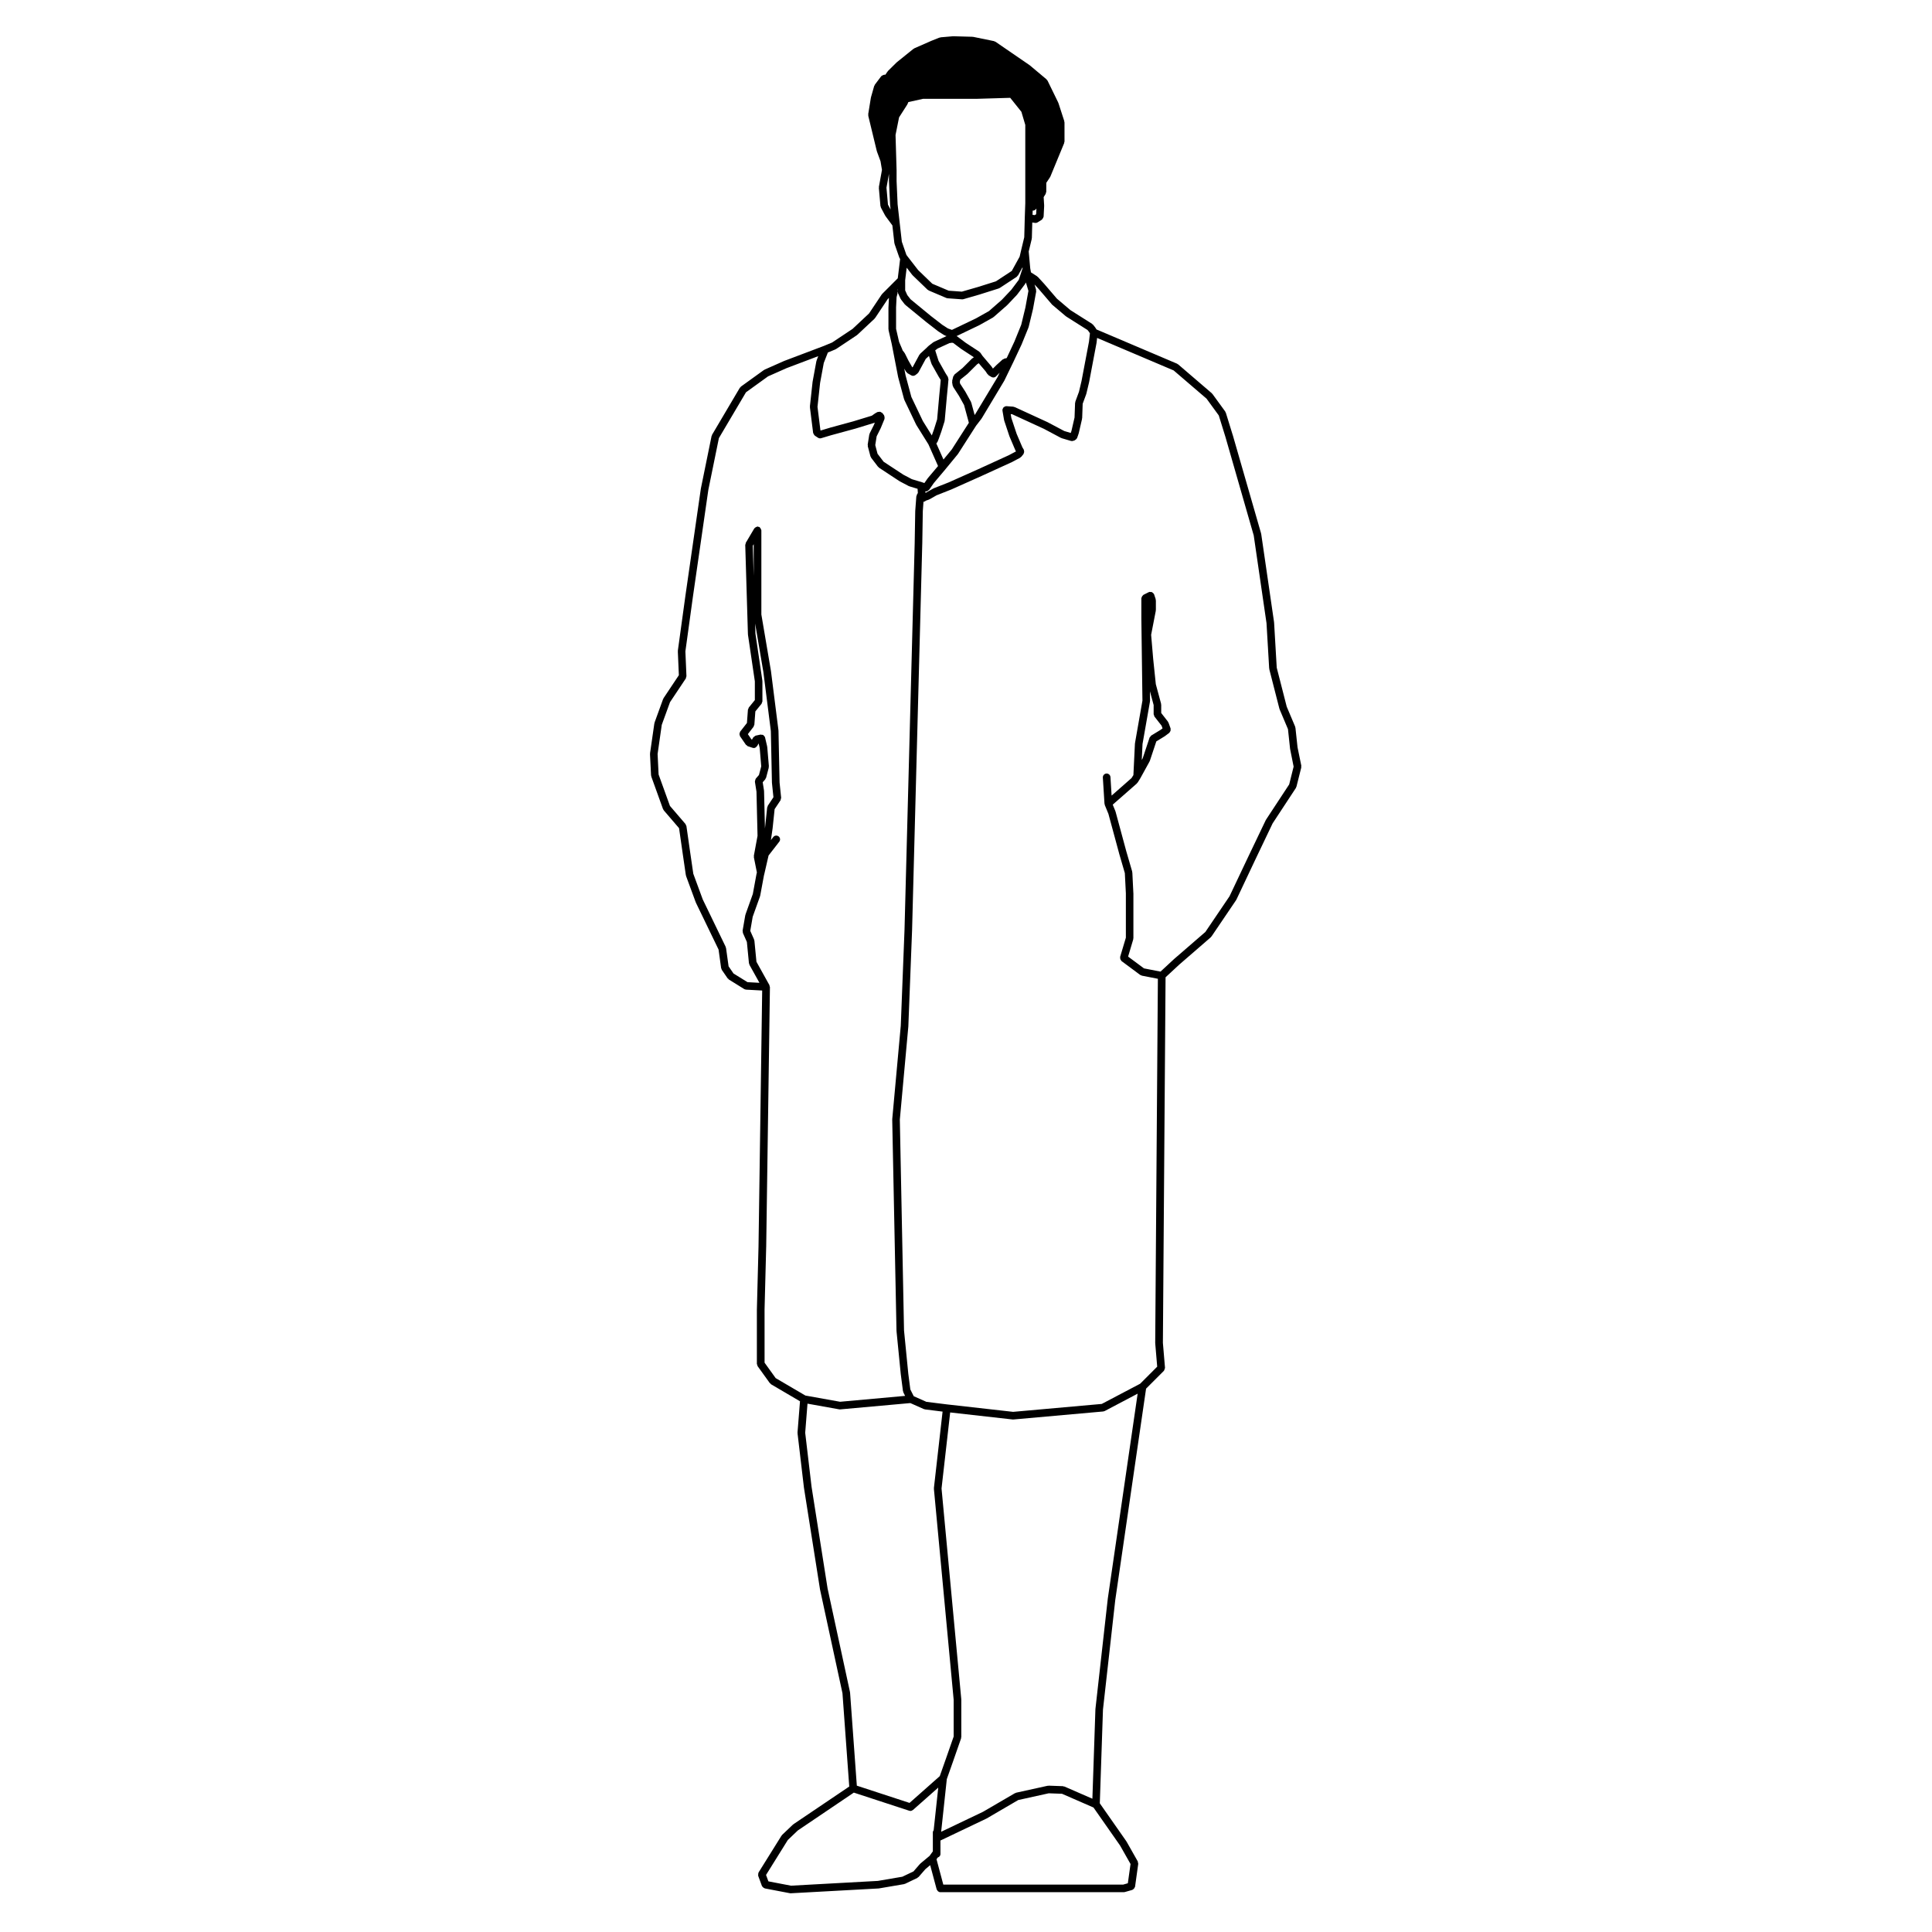
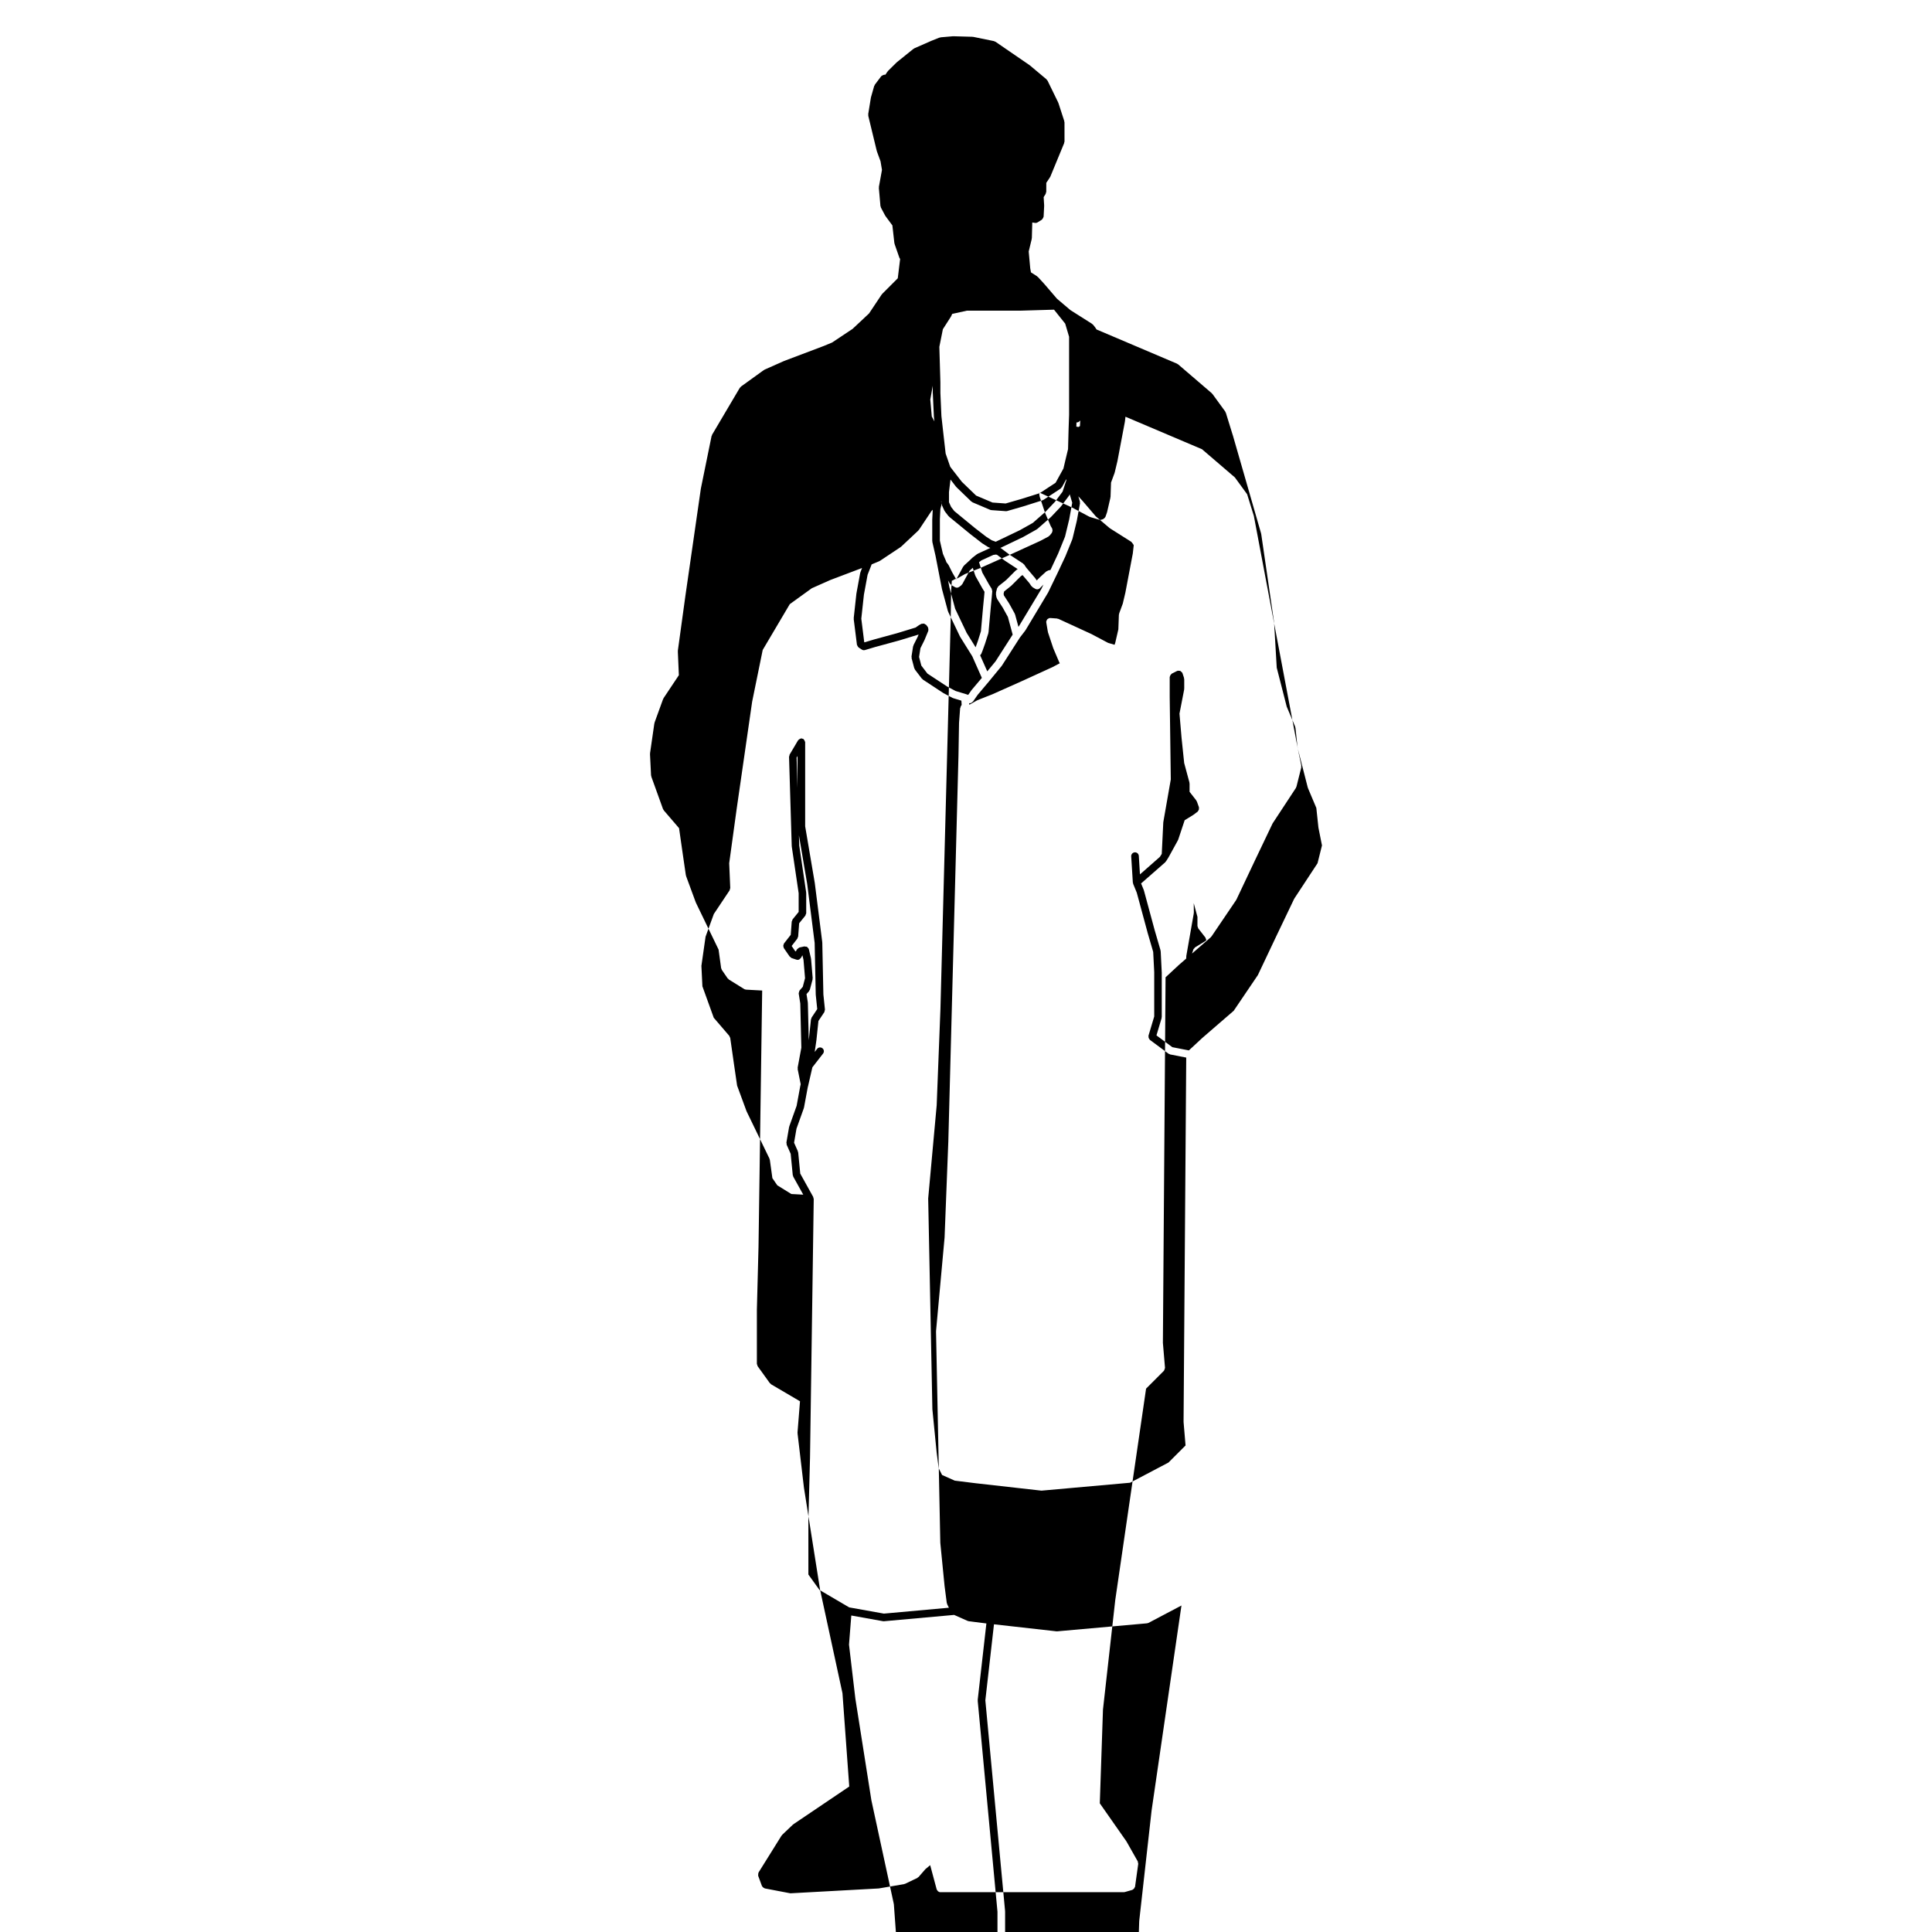
<svg xmlns="http://www.w3.org/2000/svg" fill="#000000" width="800px" height="800px" version="1.1" viewBox="144 144 512 512">
-   <path d="m487.86 342.04-0.555-5.184c0-0.055-0.059-0.082-0.07-0.125-0.016-0.055 0.02-0.105 0-0.156l-2.242-5.305-2.644-10.328-0.699-11.945c-0.004-0.016-0.02-0.031-0.023-0.047 0-0.016 0.016-0.031 0.016-0.047l-3.406-23.383c-0.004-0.023-0.031-0.035-0.039-0.059-0.004-0.023 0.02-0.051 0.012-0.074l-7.508-26.07c0-0.004-0.004-0.004-0.012-0.012v-0.004l-1.84-5.953c-0.016-0.059-0.082-0.082-0.105-0.125-0.023-0.055-0.004-0.117-0.047-0.172l-3.406-4.676c-0.023-0.035-0.074-0.035-0.105-0.066-0.023-0.031-0.02-0.082-0.055-0.105l-8.922-7.656c-0.039-0.039-0.105-0.023-0.152-0.055-0.047-0.023-0.055-0.09-0.105-0.105l-21.371-9.082-0.262-0.434c-0.016-0.02-0.047-0.02-0.059-0.039-0.016-0.023-0.004-0.051-0.02-0.07l-0.562-0.711c-0.039-0.051-0.105-0.047-0.152-0.086-0.039-0.039-0.047-0.105-0.102-0.137l-5.754-3.648-3.566-3.023-3.344-3.898c-0.012-0.004-0.016-0.004-0.02-0.012 0-0.004 0-0.012-0.004-0.016l-1.699-1.848c-0.031-0.035-0.086-0.023-0.117-0.055-0.039-0.035-0.039-0.09-0.086-0.117l-1.617-1.031-0.195-1.074-0.402-4.457 0.812-3.379c0.012-0.039-0.02-0.07-0.016-0.105 0.004-0.035 0.039-0.059 0.039-0.102l0.109-4.106 0.711 0.109c0.055 0.012 0.105 0.016 0.156 0.016 0.18 0 0.367-0.051 0.535-0.152l1.133-0.711c0.031-0.02 0.031-0.066 0.059-0.086 0.105-0.09 0.16-0.203 0.23-0.324 0.055-0.105 0.121-0.191 0.141-0.312 0-0.031 0.035-0.051 0.039-0.086l0.145-2.832c0-0.02-0.02-0.035-0.02-0.055 0-0.023 0.02-0.039 0.02-0.059l-0.133-2.231 0.535-0.855c0.055-0.086 0.02-0.18 0.051-0.277s0.105-0.156 0.105-0.262l0.008-2.387 0.961-1.449c0.023-0.027 0.008-0.059 0.023-0.082 0.02-0.035 0.059-0.055 0.082-0.098l3.68-8.922c0.031-0.066-0.012-0.133 0-0.195 0.016-0.07 0.082-0.109 0.082-0.188l-0.004-5.098c0-0.059-0.055-0.098-0.059-0.145-0.012-0.059 0.031-0.105 0.012-0.16l-1.562-4.816c-0.012-0.023-0.039-0.035-0.051-0.059-0.012-0.023 0.004-0.051-0.004-0.074l-2.832-5.809c-0.035-0.07-0.109-0.086-0.156-0.141-0.051-0.059-0.039-0.137-0.102-0.188l-4.398-3.688c-0.012-0.012-0.031-0.004-0.047-0.016s-0.016-0.035-0.031-0.047l-9.07-6.227c-0.059-0.039-0.133-0.016-0.195-0.047-0.07-0.023-0.102-0.102-0.172-0.109l-5.527-1.133c-0.035-0.004-0.055 0.02-0.09 0.02-0.035-0.004-0.051-0.039-0.086-0.039l-5.106-0.141h-0.023c-0.016 0-0.023 0.016-0.047 0.02-0.016 0-0.023-0.016-0.039-0.016l-3.258 0.281c-0.055 0.004-0.086 0.059-0.137 0.07-0.055 0.016-0.102-0.02-0.152 0l-2.125 0.848c-0.004 0-0.004 0.012-0.012 0.012-0.004 0-0.016-0.004-0.02 0l-4.527 1.988c-0.047 0.02-0.055 0.082-0.102 0.105-0.039 0.023-0.09 0.012-0.125 0.039l-4.394 3.543c-0.016 0.012-0.012 0.035-0.023 0.047-0.016 0.016-0.039 0.012-0.055 0.023l-2.269 2.242c-0.023 0.023-0.016 0.07-0.039 0.102-0.023 0.023-0.066 0.023-0.086 0.055l-0.555 0.832h-0.305c-0.023 0-0.039 0.023-0.066 0.031-0.137 0-0.238 0.078-0.359 0.141-0.117 0.059-0.23 0.09-0.316 0.188-0.016 0.02-0.047 0.02-0.059 0.039l-1.703 2.262c-0.039 0.055-0.016 0.121-0.047 0.176-0.031 0.059-0.102 0.086-0.117 0.152l-0.848 2.984c-0.004 0.02 0.012 0.039 0.004 0.059-0.004 0.023-0.023 0.035-0.031 0.055l-0.711 4.394c-0.012 0.074 0.047 0.125 0.047 0.195s-0.051 0.125-0.031 0.203l2.262 9.352c0.004 0.023 0.031 0.035 0.035 0.059 0.004 0.016-0.012 0.035 0 0.055l0.957 2.602 0.379 2.281-0.816 4.516c-0.004 0.051 0.031 0.086 0.031 0.133s-0.047 0.086-0.039 0.133l0.422 4.816c0.004 0.074 0.074 0.121 0.098 0.191 0.02 0.066-0.016 0.125 0.02 0.191l1.133 2.125c0.016 0.031 0.051 0.047 0.066 0.07 0.012 0.02 0 0.039 0.016 0.059l1.828 2.473 0.527 4.691c0.004 0.047 0.047 0.066 0.055 0.105 0.004 0.035-0.02 0.07-0.004 0.105l1.281 3.684c0.02 0.055 0.07 0.082 0.102 0.125 0.016 0.035 0 0.074 0.02 0.105l0.07 0.105-0.621 5.098-1.879 1.879v0.004l-2.266 2.262c-0.023 0.031-0.016 0.07-0.039 0.102s-0.066 0.031-0.086 0.059l-3.344 5.012-4.375 4.098-5.41 3.602-2.262 0.938h-0.004l-10.484 3.965c-0.012 0.004-0.012 0.02-0.023 0.023-0.012 0.004-0.016-0.004-0.023 0l-5.106 2.262c-0.035 0.016-0.039 0.059-0.074 0.082-0.035 0.02-0.074 0-0.105 0.023l-6.098 4.398c-0.059 0.047-0.059 0.121-0.109 0.176-0.051 0.055-0.125 0.066-0.168 0.125l-7.367 12.469c-0.031 0.055 0 0.117-0.023 0.172-0.023 0.055-0.082 0.082-0.098 0.137l-2.832 13.891c0 0.012 0.004 0.02 0.004 0.035 0 0.012-0.016 0.016-0.016 0.023l-4.106 28.48v0.004l-1.988 14.445c-0.004 0.035 0.023 0.059 0.023 0.098 0 0.035-0.035 0.055-0.031 0.09l0.273 6.332-4.07 6.106c-0.023 0.039-0.004 0.086-0.023 0.121-0.02 0.035-0.07 0.051-0.086 0.098l-2.262 6.231c-0.012 0.039 0.012 0.074 0.004 0.105-0.012 0.039-0.051 0.055-0.055 0.098l-1.145 7.934c-0.004 0.035 0.023 0.059 0.023 0.102 0 0.035-0.035 0.059-0.035 0.098l0.281 5.668c0 0.059 0.055 0.09 0.066 0.141 0.012 0.055-0.023 0.102-0.004 0.152l3.117 8.645c0.023 0.082 0.098 0.117 0.141 0.18 0.023 0.039 0.012 0.098 0.039 0.125l4.062 4.734 0.953 6.648v0.004l0.848 5.809c0.004 0.039 0.047 0.066 0.055 0.102 0.004 0.039-0.016 0.07-0.004 0.105l2.555 6.941c0.004 0.02 0.023 0.023 0.035 0.047 0.004 0.016-0.004 0.031 0 0.047l6.027 12.469 0.684 4.941c0.012 0.098 0.09 0.145 0.121 0.23 0.031 0.066 0 0.137 0.047 0.203l1.559 2.266c0.035 0.055 0.105 0.039 0.152 0.082 0.059 0.066 0.07 0.156 0.145 0.207l4.109 2.551c0.133 0.086 0.277 0.105 0.418 0.121 0.02 0 0.035 0.023 0.055 0.023h0.047c0.004 0 0.004 0.004 0.012 0.004l4.211 0.227-0.973 67.898v0.004l-0.43 16.566v0.012c0 0.004-0.004 0.012-0.004 0.016v14.453c0 0.109 0.086 0.191 0.121 0.293 0.031 0.105 0.004 0.211 0.07 0.301l3.258 4.523c0.039 0.055 0.109 0.039 0.156 0.082 0.059 0.066 0.074 0.156 0.152 0.203l7.672 4.504-0.66 8.297c0 0.035 0.031 0.059 0.031 0.098 0 0.039-0.031 0.066-0.023 0.105l1.703 14.449c0 0.012 0.004 0.012 0.012 0.02 0 0.004-0.004 0.012-0.004 0.02l4.254 26.922c0 0.012 0.016 0.02 0.016 0.031 0 0.012-0.004 0.016-0.004 0.023l5.93 27.406 1.797 24.727-14.82 10.004c-0.023 0.02-0.023 0.059-0.051 0.082-0.02 0.02-0.055 0.012-0.082 0.031l-2.832 2.695c-0.035 0.031-0.023 0.086-0.051 0.117-0.031 0.035-0.086 0.035-0.109 0.082l-6.098 9.777c-0.012 0.02 0 0.047-0.012 0.066-0.066 0.109-0.051 0.238-0.059 0.367-0.016 0.133-0.055 0.258-0.016 0.383 0.004 0.02-0.012 0.039 0 0.066l0.992 2.691c0.02 0.051 0.066 0.074 0.09 0.117 0.039 0.07 0.086 0.117 0.141 0.176 0.117 0.125 0.246 0.215 0.414 0.273 0.047 0.016 0.066 0.066 0.109 0.074l6.66 1.273c0.066 0.016 0.125 0.02 0.191 0.02 0.016 0 0.035 0 0.055-0.004l23.176-1.27h0.004c0.055 0 0.117-0.004 0.172-0.016l6.656-1.137c0.023-0.004 0.035-0.031 0.059-0.039 0.07-0.016 0.137-0.016 0.207-0.047l3.258-1.559c0.074-0.035 0.098-0.121 0.156-0.172 0.051-0.039 0.125-0.023 0.172-0.082l1.793-2.066 1.273-1.062 1.719 6.41c0.031 0.117 0.125 0.191 0.191 0.289 0.047 0.07 0.07 0.137 0.125 0.191 0.18 0.16 0.402 0.273 0.656 0.273h48.617c0.098 0 0.18-0.016 0.281-0.039l1.988-0.57c0.066-0.02 0.09-0.09 0.145-0.117 0.133-0.07 0.238-0.141 0.324-0.262 0.07-0.09 0.105-0.168 0.145-0.273 0.023-0.07 0.09-0.105 0.102-0.18l0.848-6.086c0.016-0.117-0.059-0.211-0.086-0.316-0.02-0.105 0.016-0.215-0.039-0.312l-2.973-5.25c-0.012-0.016-0.031-0.016-0.039-0.031-0.012-0.016 0-0.035-0.012-0.051l-7.039-10.062 0.84-24.844 3.254-29.016 8.168-56.035 4.727-4.727c0.012-0.016 0.012-0.035 0.02-0.047 0.086-0.098 0.09-0.215 0.137-0.332 0.051-0.125 0.125-0.242 0.117-0.379 0-0.016 0.016-0.023 0.016-0.039l-0.559-6.606 0.707-96.879 3.637-3.371 8.344-7.231c0.047-0.039 0.035-0.102 0.074-0.141 0.023-0.031 0.082-0.02 0.102-0.055l6.523-9.629c0.016-0.02 0.004-0.047 0.016-0.059 0.016-0.031 0.051-0.047 0.066-0.074l4.957-10.484 4.648-9.734 6.191-9.422c0.031-0.047 0.004-0.098 0.023-0.137 0.031-0.066 0.098-0.102 0.105-0.168l1.281-5.106c0.02-0.082-0.035-0.141-0.035-0.215 0.004-0.082 0.059-0.145 0.047-0.227zm-11.609-56.141 3.387 23.246 0.707 12.012c0.004 0.035 0.039 0.059 0.051 0.098 0 0.035-0.023 0.066-0.02 0.102l2.684 10.484c0.012 0.031 0.039 0.047 0.051 0.074 0.012 0.023-0.012 0.047 0 0.07l2.215 5.246 0.543 5.098c0 0.016 0.02 0.023 0.02 0.047 0 0.016-0.016 0.031-0.012 0.047l0.945 4.742-1.176 4.715-6.133 9.332c-0.016 0.02 0 0.051-0.016 0.07-0.016 0.023-0.047 0.023-0.055 0.051l-4.676 9.777-4.934 10.414-6.402 9.457-8.258 7.144c-0.004 0.004-0.004 0.016-0.012 0.02-0.004 0.004-0.016 0-0.016 0.004l-3.598 3.336-4.379-0.855-4.207-3.125 1.359-4.566c0.02-0.051-0.02-0.098-0.012-0.145 0.004-0.051 0.055-0.086 0.055-0.137v-11.898c0-0.012-0.012-0.016-0.012-0.023 0-0.012 0.004-0.016 0.004-0.023l-0.277-5.531c-0.004-0.047-0.051-0.07-0.055-0.109-0.004-0.039 0.023-0.074 0.016-0.117l-1.566-5.379-2.832-10.465c-0.004-0.023-0.031-0.031-0.039-0.055-0.004-0.023 0.012-0.047 0-0.07l-0.715-1.75 1.723-1.508h0.004l4.676-4.106c0.051-0.047 0.039-0.109 0.082-0.16 0.031-0.039 0.09-0.023 0.109-0.066l0.711-1.137c0.004-0.004 0-0.016 0.004-0.02 0.004-0.012 0.016-0.016 0.02-0.023l2.414-4.387c0.016-0.023 0-0.055 0.012-0.082 0.02-0.035 0.055-0.055 0.07-0.09l1.723-5.18 2.231-1.367c0.012-0.012 0.012-0.023 0.023-0.035 0.016-0.012 0.035-0.012 0.055-0.02l1.137-0.852c0.074-0.055 0.074-0.145 0.125-0.215 0.086-0.105 0.145-0.188 0.188-0.312 0.039-0.125 0.031-0.242 0.016-0.371-0.004-0.086 0.039-0.16 0.012-0.246l-0.559-1.562c-0.02-0.055-0.086-0.07-0.109-0.117-0.023-0.051-0.004-0.109-0.047-0.156l-1.773-2.273v-2.211c0-0.051-0.051-0.086-0.055-0.133-0.004-0.047 0.031-0.086 0.016-0.133l-1.391-5.16-0.699-6.707-0.543-6.375 1.238-6.379c0.012-0.035-0.02-0.066-0.02-0.102 0.004-0.035 0.039-0.055 0.039-0.098v-2.559c0-0.059-0.055-0.102-0.066-0.152-0.004-0.059 0.031-0.105 0.016-0.168l-0.422-1.27c-0.012-0.023-0.039-0.035-0.055-0.059-0.012-0.023 0.004-0.051-0.004-0.074-0.051-0.105-0.16-0.133-0.242-0.207-0.098-0.098-0.16-0.195-0.281-0.246-0.125-0.055-0.246-0.031-0.383-0.031-0.105 0-0.207-0.055-0.312-0.02-0.023 0.012-0.031 0.039-0.059 0.051-0.02 0.012-0.051-0.012-0.07 0.004l-1.414 0.711c-0.055 0.023-0.066 0.09-0.105 0.121-0.109 0.082-0.176 0.168-0.246 0.281-0.07 0.117-0.121 0.211-0.141 0.344-0.012 0.055-0.066 0.098-0.066 0.152v5.246 0.012 0.004l0.289 21.879-1.969 11.23c-0.004 0.023 0.016 0.039 0.012 0.059 0 0.023-0.023 0.039-0.031 0.066l-0.406 8.379-0.492 0.785-4.559 4.012v0.004l-0.727 0.629-0.301-4.902c-0.039-0.527-0.484-0.945-1.008-0.945-0.02 0-0.047 0-0.066 0.004-0.551 0.035-0.973 0.516-0.945 1.066l0.434 6.938c0 0.066 0.059 0.102 0.07 0.156 0.016 0.055-0.02 0.105 0 0.16l0.973 2.371 2.816 10.402c0 0.004 0 0.004 0.004 0.012 0 0.004-0.004 0.004-0.004 0.012l1.535 5.269 0.273 5.359v11.758l-1.523 5.098c-0.02 0.082 0.031 0.141 0.023 0.223-0.012 0.133-0.004 0.238 0.039 0.363 0.047 0.125 0.105 0.215 0.191 0.316 0.051 0.059 0.051 0.141 0.109 0.188l4.957 3.68c0.082 0.059 0.176 0.059 0.266 0.09 0.055 0.02 0.086 0.086 0.141 0.098l4.281 0.836-0.707 96.508c0 0.02 0.016 0.031 0.02 0.047 0 0.02-0.016 0.031-0.016 0.047l0.523 6.191-4.523 4.523-10.168 5.352-23.492 2.098-17.477-1.969h-0.004l-5.5-0.684-3.359-1.496-0.898-1.789-0.543-4.188v-0.004l-1.129-11.438-1.113-55.871 2.258-24.73c0-0.012-0.012-0.02-0.012-0.031s0.012-0.016 0.012-0.023l0.992-25.504v-0.012-0.004l2.695-102.31c0-0.004 0.004-0.004 0.004-0.012l0.141-8.641 0.18-2.469c0.121-0.023 0.25-0.035 0.359-0.105l0.312-0.207 0.727-0.25c0.023-0.012 0.031-0.039 0.055-0.051 0.035-0.016 0.082-0.012 0.117-0.031l1.91-1.082 3.914-1.543c0.004-0.004 0.004-0.012 0.016-0.016s0.02 0 0.023-0.004l7.934-3.543v-0.004h0.004l8.074-3.688c0.004-0.004 0.012-0.012 0.016-0.016 0.016-0.004 0.023-0.004 0.039-0.012l2.125-1.129c0.074-0.039 0.098-0.125 0.152-0.18 0.051-0.047 0.117-0.023 0.156-0.082l0.57-0.711c0.051-0.059 0.031-0.137 0.066-0.207 0.059-0.121 0.098-0.223 0.105-0.359 0.012-0.133-0.012-0.238-0.051-0.363-0.023-0.07 0.004-0.145-0.035-0.215l-0.387-0.656-1.516-3.562-1.391-4.176-0.18-1.043 0.367 0.023 8.449 3.883 4.519 2.406c0.047 0.023 0.098 0.02 0.137 0.035 0.02 0.012 0.031 0.035 0.051 0.039l2.41 0.711c0.098 0.031 0.191 0.047 0.289 0.047 0.105 0 0.207-0.016 0.312-0.051l0.422-0.137c0.047-0.016 0.059-0.059 0.098-0.082 0.156-0.07 0.273-0.176 0.371-0.316 0.047-0.059 0.102-0.102 0.125-0.172 0.016-0.023 0.047-0.039 0.055-0.07l0.137-0.418c0.004 0 0.004 0 0.012-0.004l0.289-0.855c0-0.016-0.012-0.035-0.004-0.051 0.004-0.02 0.023-0.023 0.023-0.047l0.848-3.68c0.012-0.035-0.02-0.066-0.016-0.102s0.039-0.059 0.047-0.098l0.133-3.805 0.938-2.539c0.004-0.02-0.012-0.039-0.004-0.059 0.012-0.023 0.035-0.035 0.039-0.059l0.711-2.977c0-0.012-0.004-0.016-0.004-0.02 0.004-0.012 0.016-0.016 0.016-0.023l0.992-5.246 0.992-5.238c0-0.016-0.012-0.023-0.012-0.035 0.004-0.016 0.02-0.023 0.02-0.039l0.137-1.211 20.285 8.613 8.711 7.473 3.25 4.457 1.785 5.769v0.004zm-29.473 55.277 1.977-11.266c0.012-0.035-0.02-0.059-0.02-0.098 0.004-0.035 0.039-0.059 0.039-0.098l-0.031-2.519 0.984 3.648v2.43c0 0.117 0.09 0.203 0.125 0.312 0.035 0.105 0.016 0.215 0.09 0.312l1.891 2.418 0.258 0.711-0.508 0.379-2.504 1.527c-0.098 0.059-0.109 0.172-0.18 0.25-0.086 0.102-0.207 0.156-0.25 0.293l-1.809 5.445-0.262 0.48zm-61.121-70.188-2.277-1.199-5.211-3.426-1.613-2.109-0.605-2.297 0.367-2.324 1.066-2.137c0.004-0.012 0-0.02 0-0.035 0.004-0.016 0.02-0.02 0.031-0.035l0.988-2.402c0.016-0.047-0.012-0.086 0-0.125 0.035-0.125 0.016-0.242 0-0.371-0.016-0.133-0.023-0.246-0.09-0.359-0.02-0.039 0-0.09-0.031-0.125l-0.43-0.57c-0.07-0.09-0.18-0.102-0.266-0.156-0.105-0.074-0.191-0.156-0.316-0.188-0.133-0.035-0.246 0.004-0.379 0.023-0.105 0.02-0.203-0.023-0.301 0.023l-0.559 0.289c-0.023 0.016-0.031 0.047-0.051 0.066-0.023 0.012-0.055 0-0.074 0.016l-0.863 0.613-4.914 1.5-6.231 1.699c-0.004 0-0.004 0.012-0.016 0.012h-0.004l-2.383 0.715-0.074-0.051-0.777-6.219 0.691-6.359 0.973-5.269 1.082-2.766 2.004-0.832c0.023-0.012 0.031-0.039 0.051-0.055 0.039-0.016 0.086-0.012 0.121-0.035l5.531-3.68c0.023-0.02 0.023-0.055 0.051-0.082 0.023-0.016 0.055-0.012 0.082-0.031l4.535-4.254c0.035-0.035 0.023-0.09 0.059-0.125 0.023-0.031 0.07-0.016 0.09-0.051l3.336-5.012 0.324-0.316-0.121 2.457c0 0.012 0.004 0.016 0.004 0.023 0 0.012-0.012 0.016-0.012 0.023v5.809c0 0.047 0.039 0.07 0.047 0.109 0 0.039-0.031 0.074-0.02 0.109l0.84 3.664 1.699 8.77c0 0.016 0.016 0.02 0.02 0.035 0 0.012-0.012 0.02-0.004 0.035l1.562 5.809c0.012 0.039 0.047 0.055 0.059 0.09 0.012 0.031-0.004 0.055 0.004 0.086l3.113 6.519c0.012 0.02 0.035 0.031 0.047 0.055 0.004 0.016 0 0.031 0.004 0.047l3.231 5.18 2.543 5.734-2.711 3.211c-0.012 0.016-0.004 0.035-0.016 0.051-0.012 0.012-0.031 0.012-0.039 0.023l-0.852 1.223-0.559-0.188h-0.012c-0.004 0-0.012-0.012-0.016-0.012zm-1.23-99.266c0.012-0.02 0-0.051 0.012-0.07 0.016-0.031 0.051-0.047 0.066-0.082l0.215-0.52 3.914-0.863h14.203 0.031l8.852-0.262 2.961 3.703 1.031 3.481v20.695 0.004l-0.137 3.918s0.004 0 0.004 0.004h-0.004l-0.137 5.144-0.828 3.445v0.008l-0.395 1.691-2.082 3.777-4.207 2.762-4.797 1.512h-0.004l-4.231 1.219-3.473-0.25-4.348-1.844-3.777-3.641-2.922-3.769-0.012-0.016v-0.004l-0.168-0.246-1.199-3.461-0.551-4.848-0.57-5.082-0.27-6.121v-2.836c0-0.004-0.004-0.012-0.004-0.02 0 0 0.004-0.004 0.004-0.012l-0.277-9.371 0.934-4.664zm38.27 52.859c0.02 0.02 0.02 0.059 0.039 0.082l3.688 3.117c0.02 0.02 0.051 0.012 0.07 0.031 0.02 0.012 0.02 0.039 0.039 0.055l5.668 3.586 0.418 0.523 0.223 0.363-0.246 2.191-0.984 5.184-0.992 5.231-0.68 2.875-0.973 2.641c-0.02 0.055 0.02 0.105 0.004 0.16-0.012 0.055-0.066 0.098-0.066 0.152l-0.141 3.871-0.812 3.523-0.188 0.57-1.715-0.508-4.453-2.359c-0.012-0.004-0.02 0-0.035-0.004-0.004 0-0.012-0.016-0.02-0.02l-8.652-3.977c-0.059-0.031-0.117 0.012-0.18-0.012-0.059-0.016-0.098-0.074-0.16-0.082l-1.84-0.137c-0.047-0.004-0.082 0.039-0.121 0.039-0.039 0-0.082-0.035-0.121-0.031-0.098 0.016-0.137 0.102-0.215 0.137-0.125 0.059-0.242 0.105-0.332 0.211-0.09 0.102-0.117 0.203-0.156 0.324-0.035 0.09-0.117 0.145-0.121 0.246-0.004 0.047 0.035 0.074 0.039 0.121s-0.035 0.082-0.023 0.121l0.414 2.43c0 0.031 0.031 0.047 0.039 0.07 0.004 0.031-0.016 0.055-0.012 0.082l1.414 4.254c0.012 0.016 0.023 0.023 0.031 0.039 0.004 0.012 0 0.023 0 0.035l1.566 3.684c0.016 0.023 0.039 0.039 0.055 0.066 0.012 0.02 0 0.039 0.012 0.059l0.066 0.105-1.945 1.027-8.012 3.664-7.891 3.523-3.965 1.562c-0.023 0.012-0.031 0.047-0.055 0.055-0.02 0.012-0.051-0.004-0.07 0.012l-1.895 1.074-0.16 0.059-0.023-0.414c0.055 0.012 0.109 0.031 0.172 0.031 0.297 0 0.539-0.16 0.73-0.383 0.023-0.031 0.074-0.016 0.102-0.051l1.254-1.797 3.082-3.656v-0.012h0.004l3.258-3.961c0.016-0.02 0.004-0.051 0.02-0.07 0.012-0.02 0.035-0.012 0.051-0.031l4.777-7.453 1.406-1.824c0.016-0.02 0.004-0.051 0.02-0.074 0.012-0.016 0.035-0.012 0.047-0.023l5.949-9.922c0.012-0.012 0-0.023 0.012-0.035 0.012-0.02 0.031-0.023 0.039-0.047l2.262-4.676 0.004-0.016c0.004 0 0.004-0.004 0.012-0.004l2.262-4.82c0.004-0.012 0-0.016 0.004-0.023 0.004-0.012 0.016-0.016 0.02-0.023l1.84-4.527c0.012-0.023-0.012-0.051 0-0.074 0.012-0.023 0.035-0.039 0.047-0.07l1.133-4.68c0-0.012-0.004-0.016-0.004-0.023 0.004-0.016 0.016-0.02 0.016-0.031l0.855-4.676c0.02-0.086-0.039-0.152-0.051-0.238 0-0.086 0.051-0.152 0.023-0.238l-0.414-1.371 1.098 1.188 3.394 3.961c-0.008 0.027 0.027 0.02 0.047 0.039zm-34.133 30.992-3.047-6.387-1.531-5.703-0.348-1.797 0.484 0.84c0.035 0.059 0.109 0.039 0.156 0.09 0.074 0.098 0.105 0.215 0.211 0.281l0.988 0.57c0.16 0.098 0.332 0.137 0.504 0.137 0.211 0 0.43-0.07 0.613-0.207l0.562-0.434c0.031-0.023 0.031-0.074 0.059-0.105 0.074-0.07 0.16-0.121 0.211-0.223l1.906-3.523 0.852-0.781 0.641 2.004c0.012 0.039 0.055 0.059 0.07 0.102 0.016 0.031-0.004 0.066 0.012 0.098l1.84 3.266c0.004 0.004 0.016 0.004 0.02 0.012 0.004 0.012 0 0.02 0.004 0.031l0.527 0.848-0.105 1.211-0.289 2.977v0.004 0.004l-0.559 6.266-0.801 2.551-0.605 1.691zm-6.699-34.363c0 0.074 0.066 0.121 0.082 0.191 0.016 0.074-0.023 0.145 0.004 0.215l0.711 1.562c0.02 0.047 0.07 0.07 0.098 0.105 0.016 0.031 0.004 0.066 0.023 0.098l0.988 1.273c0.023 0.031 0.07 0.02 0.102 0.051s0.023 0.082 0.059 0.105l5.527 4.527c0.004 0.004 0.012 0 0.016 0.004 0 0.004 0 0.012 0.004 0.016l3.117 2.414c0.016 0.012 0.031 0.004 0.047 0.016 0.016 0.012 0.012 0.031 0.023 0.039l1.559 0.992c0.039 0.023 0.098 0.02 0.137 0.039 0.023 0.016 0.035 0.051 0.066 0.059l0.418 0.152-3.336 1.527c-0.035 0.02-0.047 0.066-0.082 0.086-0.035 0.023-0.082 0.004-0.117 0.035l-1.27 0.984c-0.02 0.016-0.016 0.047-0.035 0.066-0.016 0.016-0.047 0.004-0.059 0.023l-0.398 0.402-1.691 1.551c-0.047 0.047-0.035 0.105-0.074 0.156-0.039 0.051-0.102 0.055-0.133 0.105l-1.809 3.344-0.105-0.059-1.004-1.758-0.961-1.93c-0.02-0.035-0.066-0.039-0.086-0.074s-0.004-0.074-0.031-0.105l-0.453-0.562-0.082-0.246c-0.004-0.016-0.023-0.02-0.031-0.035-0.004-0.02 0.004-0.039 0-0.055l-0.82-1.906-0.801-3.473v-5.703l0.133-2.684 0.262-1.039c0.016-0.066-0.031-0.117-0.023-0.18 0.004-0.07 0.059-0.117 0.051-0.188zm3.887-4.359c0.016 0.02 0.051 0.016 0.066 0.035 0.02 0.02 0.012 0.055 0.035 0.074l3.965 3.824c0.051 0.051 0.121 0.035 0.176 0.074 0.055 0.035 0.07 0.105 0.125 0.125l4.68 1.988c0.098 0.047 0.191 0.051 0.289 0.059 0.016 0.004 0.02 0.02 0.035 0.02l3.824 0.277c0.023 0.004 0.051 0.004 0.07 0.004 0.09 0 0.188-0.016 0.281-0.039l4.398-1.27c0.004 0 0.004-0.004 0.012-0.012h0.012l4.957-1.566c0.039-0.012 0.051-0.055 0.082-0.066 0.059-0.023 0.117-0.02 0.176-0.055l4.523-2.973c0.102-0.066 0.117-0.176 0.188-0.266 0.039-0.051 0.109-0.035 0.145-0.09l1.18-2.152 0.023 0.262-1.012 3.055-1.988 2.648-2.492 2.637-3.41 2.992-3.426 1.926-6.394 3.062-1.059-0.383-1.457-0.934-3.043-2.352-5.41-4.445-0.863-1.109-0.562-1.246v-2.695l0.105-0.875 0.301-2.445zm16.691 36.922-0.156 0.203-0.887-3.273c-0.012-0.047-0.059-0.059-0.074-0.105-0.016-0.039 0.004-0.086-0.016-0.121l-1.414-2.555c-0.004-0.012-0.02-0.012-0.023-0.023s0-0.023-0.004-0.035l-1.441-2.227-0.074-0.441 0.145-0.594 1.859-1.492c0.016-0.016 0.012-0.039 0.031-0.055 0.016-0.012 0.035-0.004 0.051-0.02l1.844-1.84h0.004l0.645-0.645 0.438-0.293 1.805 2.121 0.523 0.781c0.035 0.055 0.105 0.039 0.145 0.086 0.07 0.07 0.086 0.172 0.172 0.227l0.711 0.422c0.16 0.098 0.336 0.141 0.52 0.141 0.258 0 0.52-0.102 0.715-0.297l0.953-0.957-0.578 1.199zm8.34-14.879-0.664 0.16c-0.09 0.023-0.133 0.105-0.207 0.152-0.082 0.039-0.172 0.023-0.238 0.086l-1.559 1.414c-0.004 0.004-0.004 0.016-0.012 0.02-0.004 0.004-0.016 0.004-0.023 0.012l-0.945 0.945-0.332-0.504c-0.016-0.02-0.039-0.016-0.055-0.035s-0.004-0.047-0.02-0.066l-2.383-2.805-0.523-0.781c-0.039-0.066-0.121-0.066-0.172-0.117-0.051-0.051-0.055-0.125-0.117-0.168l-3.633-2.379-2.262-1.699c-0.051-0.035-0.109-0.016-0.168-0.047l6.086-2.918c0.004-0.004 0.004-0.016 0.016-0.02s0.023-0.004 0.039-0.012l3.543-1.988c0.035-0.02 0.035-0.059 0.066-0.086 0.035-0.02 0.082-0.012 0.105-0.039l3.543-3.109c0.016-0.012 0.012-0.031 0.02-0.047 0.016-0.012 0.039-0.004 0.051-0.02l2.551-2.695c0.02-0.02 0.012-0.047 0.023-0.066 0.016-0.016 0.035-0.012 0.051-0.023l2.125-2.832c0.031-0.039 0.012-0.09 0.035-0.125 0.031-0.059 0.098-0.098 0.117-0.156l0.031-0.098 0.672 2.238-0.805 4.422-1.102 4.555-1.809 4.457zm-18.566 22.551c0.035-0.035 0.02-0.086 0.051-0.117 0.059-0.074 0.141-0.125 0.176-0.215l0.289-0.711v-0.02c0-0.012 0.012-0.012 0.016-0.02l0.711-1.984c0-0.004-0.004-0.016 0-0.02 0-0.012 0.012-0.012 0.012-0.02l0.848-2.691c0.012-0.039-0.016-0.07-0.012-0.105 0.004-0.035 0.047-0.066 0.051-0.105l0.57-6.367 0.289-2.977v-0.004-0.004l0.137-1.562c0.012-0.117-0.07-0.203-0.102-0.312-0.023-0.105 0.012-0.215-0.051-0.312l-0.684-1.094-1.793-3.184-0.883-2.766 0.625-0.484 3.152-1.445 0.684-0.102 0.312 0.066 2.082 1.562c0.012 0.012 0.023 0.004 0.039 0.016 0.004 0.004 0.004 0.016 0.016 0.02l3.34 2.188-0.371 0.25c-0.031 0.02-0.031 0.059-0.055 0.086-0.031 0.023-0.07 0.016-0.102 0.039l-0.711 0.711v0.004l-1.793 1.789-2.09 1.672c-0.086 0.07-0.09 0.176-0.145 0.266-0.066 0.102-0.172 0.156-0.207 0.281l-0.281 1.133c-0.02 0.074 0.035 0.133 0.031 0.207s-0.059 0.125-0.047 0.203l0.141 0.852c0.016 0.086 0.086 0.125 0.117 0.203 0.02 0.059 0 0.121 0.031 0.176l1.543 2.387 1.336 2.414 1.27 4.691-4.539 7.082-2.191 2.656-1.891-4.254zm25.414-60.523 0.039-1.133c0.02 0.004 0.035 0.023 0.055 0.023 0.262 0 0.52-0.102 0.715-0.297l0.227-0.227-0.082 1.492-0.371 0.23zm-38.312-2.691-0.395-4.481 0.66-3.668v1.918c0 0.012 0.012 0.016 0.012 0.023 0 0.004-0.004 0.012-0.004 0.02l0.289 6.227c0 0.016 0.012 0.02 0.016 0.035 0 0.012-0.012 0.02-0.012 0.035l0.133 1.184zm2.543 22.945-0.055-0.465 0.055-0.055zm-50.145 52.633 2.797-13.703 7.176-12.141 5.844-4.219 4.941-2.195h0.004l8.363-3.164-0.441 1.145c-0.012 0.035 0.012 0.066 0 0.102-0.012 0.035-0.051 0.055-0.055 0.09l-0.992 5.387c0 0.016 0.012 0.023 0.004 0.039 0 0.016-0.016 0.02-0.016 0.035l-0.711 6.519c-0.004 0.047 0.031 0.074 0.035 0.117 0 0.039-0.035 0.07-0.031 0.109l0.852 6.801c0 0.016 0.016 0.023 0.02 0.039 0.016 0.098 0.09 0.152 0.125 0.242 0.07 0.145 0.133 0.289 0.262 0.383 0.016 0.016 0.016 0.039 0.035 0.055l0.852 0.559c0.172 0.109 0.363 0.168 0.555 0.168 0.098 0 0.191-0.016 0.289-0.047l2.793-0.836h0.02l6.231-1.699c0.004 0 0.004-0.004 0.012-0.004 0.004-0.004 0.012-0.004 0.02-0.004l5.106-1.562c0.016-0.004 0.02-0.023 0.039-0.035l-0.262 0.637-1.117 2.231c-0.023 0.051 0.004 0.105-0.012 0.156-0.016 0.051-0.074 0.082-0.086 0.137l-0.422 2.684c-0.012 0.074 0.047 0.125 0.051 0.203 0 0.074-0.051 0.137-0.031 0.211l0.711 2.695c0.02 0.086 0.098 0.125 0.133 0.203 0.023 0.051 0.004 0.105 0.039 0.152l1.844 2.414c0.031 0.047 0.098 0.031 0.137 0.07 0.051 0.051 0.051 0.121 0.109 0.16l5.387 3.543c0.016 0.012 0.039 0.004 0.055 0.016 0.016 0.012 0.016 0.031 0.023 0.035l2.41 1.27c0.039 0.02 0.086 0.016 0.133 0.035 0.02 0.004 0.023 0.035 0.051 0.039l2.168 0.656 0.074 1.117-0.262 0.438c-0.047 0.074-0.012 0.16-0.035 0.242-0.023 0.074-0.102 0.121-0.105 0.203l-0.289 3.828c0 0.012 0.012 0.016 0.012 0.023 0 0.016-0.016 0.02-0.016 0.035l-0.148 8.641v0.004l-2.691 102.28-0.992 25.457-2.262 24.793c0 0.02 0.02 0.035 0.016 0.055 0 0.023-0.02 0.039-0.02 0.059l1.133 55.969c0 0.016 0.016 0.023 0.016 0.039 0 0.016-0.012 0.023-0.012 0.039l1.133 11.477c0 0.004 0.004 0.012 0.012 0.016 0 0.004-0.004 0.012-0.004 0.016l0.57 4.394c0.012 0.066 0.066 0.105 0.086 0.16 0.016 0.055-0.016 0.105 0.012 0.16l0.469 0.941-17.23 1.559-9.191-1.648-7.879-4.621-2.941-4.09-0.004-14.125v-0.004l0.43-16.551c0-0.004 0.004-0.004 0.004-0.012l0.988-68.859c0-0.098-0.074-0.156-0.102-0.246-0.02-0.09 0.016-0.176-0.031-0.258l-3.441-6.191-0.543-5.606c-0.004-0.066-0.066-0.098-0.082-0.152-0.016-0.055 0.02-0.105-0.004-0.156l-1.008-2.273 0.641-3.727 1.949-5.438c0.012-0.023-0.012-0.055-0.004-0.082 0.012-0.031 0.039-0.051 0.047-0.082l0.992-5.359 0.133-0.523v-0.012c0-0.004 0.004-0.004 0.004-0.012l1.09-4.742 2.832-3.648c0.344-0.441 0.262-1.074-0.176-1.414-0.434-0.336-1.074-0.266-1.41 0.176l-0.629 0.812 0.438-3.027c0-0.004-0.004-0.016-0.004-0.02 0-0.012 0.004-0.012 0.012-0.02l0.539-5.141 1.566-2.352c0.066-0.105 0.035-0.223 0.066-0.328 0.023-0.109 0.105-0.207 0.098-0.328l-0.418-4.035-0.289-13.734c0-0.02-0.02-0.035-0.023-0.055 0-0.02 0.016-0.035 0.016-0.055l-1.988-15.723c0-0.004-0.012-0.012-0.012-0.016 0-0.012 0.004-0.016 0.004-0.023l-2.535-14.934v-22.312c0-0.051-0.047-0.082-0.051-0.121-0.02-0.133-0.082-0.223-0.141-0.336-0.07-0.117-0.121-0.223-0.227-0.301-0.035-0.031-0.035-0.082-0.074-0.105-0.086-0.051-0.176-0.016-0.262-0.039-0.086-0.023-0.152-0.105-0.246-0.105-0.047 0-0.074 0.047-0.117 0.051-0.137 0.016-0.23 0.074-0.352 0.145-0.117 0.066-0.211 0.109-0.293 0.223-0.031 0.035-0.082 0.039-0.105 0.082l-2.262 3.828c-0.051 0.09-0.016 0.188-0.039 0.289-0.023 0.09-0.102 0.156-0.102 0.258l0.711 23.664c0 0.023 0.02 0.035 0.023 0.059 0 0.02-0.016 0.035-0.016 0.059l1.828 12.383v4.961l-1.613 1.984c-0.07 0.09-0.051 0.203-0.09 0.301-0.039 0.098-0.125 0.156-0.133 0.262l-0.262 3.523-1.805 2.309c-0.051 0.07-0.031 0.156-0.066 0.23-0.055 0.121-0.098 0.227-0.102 0.359 0 0.137 0.031 0.238 0.082 0.363 0.031 0.082 0 0.16 0.051 0.238l1.566 2.273c0.039 0.059 0.121 0.039 0.168 0.09 0.105 0.105 0.188 0.246 0.344 0.297l1.27 0.422c0.105 0.035 0.211 0.055 0.316 0.055 0.332 0 0.609-0.195 0.797-0.473 0.02-0.031 0.07-0.016 0.086-0.051l0.387-0.699 0.289 1.223 0.406 4.852-0.605 2.293-0.84 0.961c-0.012 0.012-0.004 0.031-0.012 0.039-0.086 0.105-0.09 0.242-0.125 0.367-0.035 0.125-0.102 0.238-0.086 0.359 0 0.02-0.016 0.031-0.012 0.051l0.418 2.641 0.281 11.703-0.977 5.289c-0.012 0.07 0.039 0.121 0.039 0.188 0 0.07-0.055 0.121-0.039 0.191l0.805 4.035-0.086 0.344c0 0.012 0.004 0.02 0.004 0.035 0 0.012-0.016 0.016-0.02 0.031l-0.977 5.301-1.949 5.445c-0.012 0.031 0.012 0.059 0.004 0.09-0.012 0.035-0.047 0.047-0.051 0.082l-0.711 4.109c-0.02 0.105 0.051 0.191 0.066 0.293 0.012 0.102-0.035 0.195 0.004 0.293l1.062 2.402 0.551 5.652c0.004 0.082 0.074 0.125 0.102 0.203 0.02 0.066-0.012 0.125 0.02 0.188l2.66 4.785-3.16-0.172-3.715-2.301-1.305-1.898-0.676-4.867c-0.004-0.055-0.066-0.086-0.082-0.133-0.016-0.059 0.016-0.109-0.012-0.168l-6.082-12.57-2.5-6.797-0.832-5.707-0.992-6.938c-0.016-0.102-0.102-0.152-0.141-0.238-0.039-0.098-0.023-0.195-0.09-0.277l-4.133-4.816-3.008-8.332-0.266-5.422 1.102-7.727 2.191-6.019 4.188-6.277c0.066-0.102 0.035-0.207 0.059-0.312 0.031-0.105 0.109-0.18 0.105-0.297l-0.281-6.57 1.977-14.363v-0.004zm12.023 22.82-0.242-8.004 0.242-0.406zm-0.035 39.965c0.059-0.082 0.035-0.172 0.07-0.262 0.047-0.102 0.125-0.172 0.137-0.289l0.262-3.512 1.641-2.019c0.074-0.098 0.055-0.211 0.098-0.312 0.039-0.109 0.133-0.195 0.133-0.316v-5.379c0-0.031-0.031-0.047-0.031-0.074 0-0.023 0.02-0.047 0.016-0.074l-1.832-12.414-0.082-2.707 2.188 12.887 1.977 15.613 0.289 13.715c0 0.02 0.016 0.023 0.02 0.047 0 0.016-0.016 0.023-0.012 0.039l0.387 3.742-1.5 2.258c-0.051 0.074-0.02 0.168-0.051 0.246-0.031 0.082-0.105 0.117-0.109 0.207l-0.562 5.359-0.023 0.18-0.238-9.859c0-0.023-0.023-0.039-0.023-0.066 0-0.023 0.02-0.047 0.016-0.07l-0.352-2.227 0.684-0.785c0.039-0.051 0.023-0.109 0.055-0.168 0.051-0.082 0.133-0.137 0.156-0.238l0.711-2.684c0.016-0.059-0.031-0.109-0.023-0.172 0.004-0.059 0.059-0.105 0.055-0.168l-0.43-5.109c0-0.031-0.031-0.047-0.035-0.07-0.004-0.031 0.02-0.051 0.012-0.082l-0.562-2.402c-0.051-0.207-0.203-0.348-0.348-0.484-0.039-0.035-0.047-0.102-0.09-0.125-0.152-0.102-0.332-0.098-0.52-0.102-0.082-0.004-0.152-0.059-0.238-0.047l-1.281 0.277c-0.012 0-0.012 0.016-0.02 0.016-0.141 0.035-0.227 0.145-0.344 0.238-0.102 0.082-0.215 0.117-0.277 0.223-0.004 0.016-0.023 0.016-0.031 0.023l-0.301 0.543-0.156-0.051-0.953-1.387zm15.367 201.43-1.688-14.324 0.609-7.715 8.402 1.508c0.059 0.012 0.117 0.016 0.176 0.016 0.031 0 0.059 0 0.09-0.004l18.586-1.676 3.586 1.594c0.074 0.035 0.156 0.035 0.23 0.051 0.02 0.004 0.031 0.023 0.051 0.031l4.68 0.586-2.301 20.262c-0.004 0.039 0.031 0.066 0.031 0.105 0 0.039-0.035 0.066-0.031 0.105l5.238 55.918v9.715l-2.07 5.93-1.613 4.57-8.012 7.094-13.969-4.57-1.793-24.688c0-0.031-0.031-0.047-0.035-0.074 0-0.02 0.016-0.039 0.012-0.066l-5.934-27.438zm46.332 87.926c0.012-0.004 0.016-0.02 0.023-0.023 0.016-0.012 0.035-0.004 0.051-0.016l8.363-4.883 8.082-1.785 3.512 0.125 8.348 3.641 7.039 10.066 2.777 4.906-0.711 5.106-1.219 0.348h-47.688l-1.797-6.723 0.332-0.457c0.395-0.137 0.711-0.449 0.711-0.887v-0.418l-0.004-3.191zm-13.977 3.094c-0.105 0.156-0.215 0.316-0.215 0.523v5.066l-0.867 1.195-2.449 2.039c-0.023 0.02-0.02 0.055-0.039 0.074-0.02 0.02-0.055 0.016-0.074 0.039l-1.703 1.965-2.949 1.406-6.492 1.109-23.023 1.266-5.984-1.148-0.625-1.699 5.773-9.262 2.66-2.535 14.832-10.02 14.691 4.805c0.105 0.035 0.211 0.051 0.312 0.051 0.23 0 0.441-0.098 0.625-0.242 0.012-0.012 0.031-0.004 0.047-0.016l6.699-5.93zm42.875-32.18c-0.004 0.016 0.012 0.023 0.012 0.039s-0.02 0.023-0.02 0.039l-0.801 23.738-7.426-3.238c-0.066-0.023-0.125 0.012-0.188 0-0.07-0.02-0.105-0.082-0.176-0.086l-3.828-0.137c-0.047 0.004-0.074 0.039-0.117 0.051-0.051 0.004-0.09-0.035-0.133-0.023l-8.363 1.844c-0.055 0.016-0.082 0.07-0.133 0.098-0.051 0.02-0.105-0.012-0.156 0.02l-8.465 4.934-11.094 5.297 1.496-13.957 1.664-4.711v-0.004l2.125-6.09c0.02-0.059-0.02-0.109-0.012-0.172 0.012-0.059 0.066-0.098 0.066-0.156v-9.922c0-0.02-0.02-0.031-0.02-0.051 0-0.016 0.016-0.023 0.016-0.047l-5.234-55.867 2.289-20.148 16.566 1.863c0.039 0 0.074 0.004 0.109 0.004h0.004c0.031 0 0.055 0 0.086-0.004l23.809-2.125c0.023 0 0.039-0.031 0.066-0.035 0.105-0.016 0.215-0.023 0.316-0.082l8.727-4.602-7.93 54.438c0 0.004 0.012 0.012 0.012 0.02-0.004 0.004-0.012 0.012-0.012 0.016z" />
+   <path d="m487.86 342.04-0.555-5.184c0-0.055-0.059-0.082-0.07-0.125-0.016-0.055 0.02-0.105 0-0.156l-2.242-5.305-2.644-10.328-0.699-11.945c-0.004-0.016-0.02-0.031-0.023-0.047 0-0.016 0.016-0.031 0.016-0.047l-3.406-23.383c-0.004-0.023-0.031-0.035-0.039-0.059-0.004-0.023 0.02-0.051 0.012-0.074l-7.508-26.07c0-0.004-0.004-0.004-0.012-0.012v-0.004l-1.84-5.953c-0.016-0.059-0.082-0.082-0.105-0.125-0.023-0.055-0.004-0.117-0.047-0.172l-3.406-4.676c-0.023-0.035-0.074-0.035-0.105-0.066-0.023-0.031-0.02-0.082-0.055-0.105l-8.922-7.656c-0.039-0.039-0.105-0.023-0.152-0.055-0.047-0.023-0.055-0.09-0.105-0.105l-21.371-9.082-0.262-0.434c-0.016-0.02-0.047-0.02-0.059-0.039-0.016-0.023-0.004-0.051-0.02-0.07l-0.562-0.711c-0.039-0.051-0.105-0.047-0.152-0.086-0.039-0.039-0.047-0.105-0.102-0.137l-5.754-3.648-3.566-3.023-3.344-3.898c-0.012-0.004-0.016-0.004-0.02-0.012 0-0.004 0-0.012-0.004-0.016l-1.699-1.848c-0.031-0.035-0.086-0.023-0.117-0.055-0.039-0.035-0.039-0.09-0.086-0.117l-1.617-1.031-0.195-1.074-0.402-4.457 0.812-3.379c0.012-0.039-0.02-0.07-0.016-0.105 0.004-0.035 0.039-0.059 0.039-0.102l0.109-4.106 0.711 0.109c0.055 0.012 0.105 0.016 0.156 0.016 0.18 0 0.367-0.051 0.535-0.152l1.133-0.711c0.031-0.02 0.031-0.066 0.059-0.086 0.105-0.09 0.16-0.203 0.23-0.324 0.055-0.105 0.121-0.191 0.141-0.312 0-0.031 0.035-0.051 0.039-0.086l0.145-2.832c0-0.02-0.02-0.035-0.02-0.055 0-0.023 0.02-0.039 0.02-0.059l-0.133-2.231 0.535-0.855c0.055-0.086 0.02-0.18 0.051-0.277s0.105-0.156 0.105-0.262l0.008-2.387 0.961-1.449c0.023-0.027 0.008-0.059 0.023-0.082 0.02-0.035 0.059-0.055 0.082-0.098l3.68-8.922c0.031-0.066-0.012-0.133 0-0.195 0.016-0.07 0.082-0.109 0.082-0.188l-0.004-5.098c0-0.059-0.055-0.098-0.059-0.145-0.012-0.059 0.031-0.105 0.012-0.16l-1.562-4.816c-0.012-0.023-0.039-0.035-0.051-0.059-0.012-0.023 0.004-0.051-0.004-0.074l-2.832-5.809c-0.035-0.07-0.109-0.086-0.156-0.141-0.051-0.059-0.039-0.137-0.102-0.188l-4.398-3.688c-0.012-0.012-0.031-0.004-0.047-0.016s-0.016-0.035-0.031-0.047l-9.07-6.227c-0.059-0.039-0.133-0.016-0.195-0.047-0.07-0.023-0.102-0.102-0.172-0.109l-5.527-1.133c-0.035-0.004-0.055 0.02-0.09 0.02-0.035-0.004-0.051-0.039-0.086-0.039l-5.106-0.141h-0.023c-0.016 0-0.023 0.016-0.047 0.02-0.016 0-0.023-0.016-0.039-0.016l-3.258 0.281c-0.055 0.004-0.086 0.059-0.137 0.07-0.055 0.016-0.102-0.02-0.152 0l-2.125 0.848c-0.004 0-0.004 0.012-0.012 0.012-0.004 0-0.016-0.004-0.02 0l-4.527 1.988c-0.047 0.02-0.055 0.082-0.102 0.105-0.039 0.023-0.09 0.012-0.125 0.039l-4.394 3.543c-0.016 0.012-0.012 0.035-0.023 0.047-0.016 0.016-0.039 0.012-0.055 0.023l-2.269 2.242c-0.023 0.023-0.016 0.07-0.039 0.102-0.023 0.023-0.066 0.023-0.086 0.055l-0.555 0.832h-0.305c-0.023 0-0.039 0.023-0.066 0.031-0.137 0-0.238 0.078-0.359 0.141-0.117 0.059-0.23 0.09-0.316 0.188-0.016 0.02-0.047 0.02-0.059 0.039l-1.703 2.262c-0.039 0.055-0.016 0.121-0.047 0.176-0.031 0.059-0.102 0.086-0.117 0.152l-0.848 2.984c-0.004 0.02 0.012 0.039 0.004 0.059-0.004 0.023-0.023 0.035-0.031 0.055l-0.711 4.394c-0.012 0.074 0.047 0.125 0.047 0.195s-0.051 0.125-0.031 0.203l2.262 9.352c0.004 0.023 0.031 0.035 0.035 0.059 0.004 0.016-0.012 0.035 0 0.055l0.957 2.602 0.379 2.281-0.816 4.516c-0.004 0.051 0.031 0.086 0.031 0.133s-0.047 0.086-0.039 0.133l0.422 4.816c0.004 0.074 0.074 0.121 0.098 0.191 0.02 0.066-0.016 0.125 0.02 0.191l1.133 2.125c0.016 0.031 0.051 0.047 0.066 0.07 0.012 0.02 0 0.039 0.016 0.059l1.828 2.473 0.527 4.691c0.004 0.047 0.047 0.066 0.055 0.105 0.004 0.035-0.02 0.07-0.004 0.105l1.281 3.684c0.02 0.055 0.07 0.082 0.102 0.125 0.016 0.035 0 0.074 0.02 0.105l0.07 0.105-0.621 5.098-1.879 1.879v0.004l-2.266 2.262c-0.023 0.031-0.016 0.07-0.039 0.102s-0.066 0.031-0.086 0.059l-3.344 5.012-4.375 4.098-5.41 3.602-2.262 0.938h-0.004l-10.484 3.965c-0.012 0.004-0.012 0.02-0.023 0.023-0.012 0.004-0.016-0.004-0.023 0l-5.106 2.262c-0.035 0.016-0.039 0.059-0.074 0.082-0.035 0.02-0.074 0-0.105 0.023l-6.098 4.398c-0.059 0.047-0.059 0.121-0.109 0.176-0.051 0.055-0.125 0.066-0.168 0.125l-7.367 12.469c-0.031 0.055 0 0.117-0.023 0.172-0.023 0.055-0.082 0.082-0.098 0.137l-2.832 13.891c0 0.012 0.004 0.02 0.004 0.035 0 0.012-0.016 0.016-0.016 0.023l-4.106 28.48v0.004l-1.988 14.445c-0.004 0.035 0.023 0.059 0.023 0.098 0 0.035-0.035 0.055-0.031 0.09l0.273 6.332-4.07 6.106c-0.023 0.039-0.004 0.086-0.023 0.121-0.02 0.035-0.07 0.051-0.086 0.098l-2.262 6.231c-0.012 0.039 0.012 0.074 0.004 0.105-0.012 0.039-0.051 0.055-0.055 0.098l-1.145 7.934c-0.004 0.035 0.023 0.059 0.023 0.102 0 0.035-0.035 0.059-0.035 0.098l0.281 5.668c0 0.059 0.055 0.09 0.066 0.141 0.012 0.055-0.023 0.102-0.004 0.152l3.117 8.645c0.023 0.082 0.098 0.117 0.141 0.18 0.023 0.039 0.012 0.098 0.039 0.125l4.062 4.734 0.953 6.648v0.004l0.848 5.809c0.004 0.039 0.047 0.066 0.055 0.102 0.004 0.039-0.016 0.07-0.004 0.105l2.555 6.941c0.004 0.02 0.023 0.023 0.035 0.047 0.004 0.016-0.004 0.031 0 0.047l6.027 12.469 0.684 4.941c0.012 0.098 0.09 0.145 0.121 0.23 0.031 0.066 0 0.137 0.047 0.203l1.559 2.266c0.035 0.055 0.105 0.039 0.152 0.082 0.059 0.066 0.07 0.156 0.145 0.207l4.109 2.551c0.133 0.086 0.277 0.105 0.418 0.121 0.02 0 0.035 0.023 0.055 0.023h0.047c0.004 0 0.004 0.004 0.012 0.004l4.211 0.227-0.973 67.898v0.004l-0.43 16.566v0.012c0 0.004-0.004 0.012-0.004 0.016v14.453c0 0.109 0.086 0.191 0.121 0.293 0.031 0.105 0.004 0.211 0.07 0.301l3.258 4.523c0.039 0.055 0.109 0.039 0.156 0.082 0.059 0.066 0.074 0.156 0.152 0.203l7.672 4.504-0.66 8.297c0 0.035 0.031 0.059 0.031 0.098 0 0.039-0.031 0.066-0.023 0.105l1.703 14.449c0 0.012 0.004 0.012 0.012 0.02 0 0.004-0.004 0.012-0.004 0.02l4.254 26.922c0 0.012 0.016 0.02 0.016 0.031 0 0.012-0.004 0.016-0.004 0.023l5.93 27.406 1.797 24.727-14.82 10.004c-0.023 0.02-0.023 0.059-0.051 0.082-0.02 0.02-0.055 0.012-0.082 0.031l-2.832 2.695c-0.035 0.031-0.023 0.086-0.051 0.117-0.031 0.035-0.086 0.035-0.109 0.082l-6.098 9.777c-0.012 0.02 0 0.047-0.012 0.066-0.066 0.109-0.051 0.238-0.059 0.367-0.016 0.133-0.055 0.258-0.016 0.383 0.004 0.02-0.012 0.039 0 0.066l0.992 2.691c0.02 0.051 0.066 0.074 0.09 0.117 0.039 0.07 0.086 0.117 0.141 0.176 0.117 0.125 0.246 0.215 0.414 0.273 0.047 0.016 0.066 0.066 0.109 0.074l6.66 1.273c0.066 0.016 0.125 0.02 0.191 0.02 0.016 0 0.035 0 0.055-0.004l23.176-1.27h0.004c0.055 0 0.117-0.004 0.172-0.016l6.656-1.137c0.023-0.004 0.035-0.031 0.059-0.039 0.07-0.016 0.137-0.016 0.207-0.047l3.258-1.559c0.074-0.035 0.098-0.121 0.156-0.172 0.051-0.039 0.125-0.023 0.172-0.082l1.793-2.066 1.273-1.062 1.719 6.41c0.031 0.117 0.125 0.191 0.191 0.289 0.047 0.07 0.07 0.137 0.125 0.191 0.18 0.16 0.402 0.273 0.656 0.273h48.617c0.098 0 0.18-0.016 0.281-0.039l1.988-0.57c0.066-0.02 0.09-0.09 0.145-0.117 0.133-0.07 0.238-0.141 0.324-0.262 0.07-0.09 0.105-0.168 0.145-0.273 0.023-0.07 0.09-0.105 0.102-0.18l0.848-6.086c0.016-0.117-0.059-0.211-0.086-0.316-0.02-0.105 0.016-0.215-0.039-0.312l-2.973-5.25c-0.012-0.016-0.031-0.016-0.039-0.031-0.012-0.016 0-0.035-0.012-0.051l-7.039-10.062 0.84-24.844 3.254-29.016 8.168-56.035 4.727-4.727c0.012-0.016 0.012-0.035 0.02-0.047 0.086-0.098 0.09-0.215 0.137-0.332 0.051-0.125 0.125-0.242 0.117-0.379 0-0.016 0.016-0.023 0.016-0.039l-0.559-6.606 0.707-96.879 3.637-3.371 8.344-7.231c0.047-0.039 0.035-0.102 0.074-0.141 0.023-0.031 0.082-0.02 0.102-0.055l6.523-9.629c0.016-0.02 0.004-0.047 0.016-0.059 0.016-0.031 0.051-0.047 0.066-0.074l4.957-10.484 4.648-9.734 6.191-9.422c0.031-0.047 0.004-0.098 0.023-0.137 0.031-0.066 0.098-0.102 0.105-0.168l1.281-5.106c0.02-0.082-0.035-0.141-0.035-0.215 0.004-0.082 0.059-0.145 0.047-0.227zc0.004 0.035 0.039 0.059 0.051 0.098 0 0.035-0.023 0.066-0.02 0.102l2.684 10.484c0.012 0.031 0.039 0.047 0.051 0.074 0.012 0.023-0.012 0.047 0 0.07l2.215 5.246 0.543 5.098c0 0.016 0.02 0.023 0.02 0.047 0 0.016-0.016 0.031-0.012 0.047l0.945 4.742-1.176 4.715-6.133 9.332c-0.016 0.02 0 0.051-0.016 0.07-0.016 0.023-0.047 0.023-0.055 0.051l-4.676 9.777-4.934 10.414-6.402 9.457-8.258 7.144c-0.004 0.004-0.004 0.016-0.012 0.02-0.004 0.004-0.016 0-0.016 0.004l-3.598 3.336-4.379-0.855-4.207-3.125 1.359-4.566c0.02-0.051-0.02-0.098-0.012-0.145 0.004-0.051 0.055-0.086 0.055-0.137v-11.898c0-0.012-0.012-0.016-0.012-0.023 0-0.012 0.004-0.016 0.004-0.023l-0.277-5.531c-0.004-0.047-0.051-0.07-0.055-0.109-0.004-0.039 0.023-0.074 0.016-0.117l-1.566-5.379-2.832-10.465c-0.004-0.023-0.031-0.031-0.039-0.055-0.004-0.023 0.012-0.047 0-0.07l-0.715-1.75 1.723-1.508h0.004l4.676-4.106c0.051-0.047 0.039-0.109 0.082-0.16 0.031-0.039 0.09-0.023 0.109-0.066l0.711-1.137c0.004-0.004 0-0.016 0.004-0.02 0.004-0.012 0.016-0.016 0.02-0.023l2.414-4.387c0.016-0.023 0-0.055 0.012-0.082 0.02-0.035 0.055-0.055 0.07-0.09l1.723-5.18 2.231-1.367c0.012-0.012 0.012-0.023 0.023-0.035 0.016-0.012 0.035-0.012 0.055-0.02l1.137-0.852c0.074-0.055 0.074-0.145 0.125-0.215 0.086-0.105 0.145-0.188 0.188-0.312 0.039-0.125 0.031-0.242 0.016-0.371-0.004-0.086 0.039-0.16 0.012-0.246l-0.559-1.562c-0.02-0.055-0.086-0.07-0.109-0.117-0.023-0.051-0.004-0.109-0.047-0.156l-1.773-2.273v-2.211c0-0.051-0.051-0.086-0.055-0.133-0.004-0.047 0.031-0.086 0.016-0.133l-1.391-5.16-0.699-6.707-0.543-6.375 1.238-6.379c0.012-0.035-0.02-0.066-0.02-0.102 0.004-0.035 0.039-0.055 0.039-0.098v-2.559c0-0.059-0.055-0.102-0.066-0.152-0.004-0.059 0.031-0.105 0.016-0.168l-0.422-1.27c-0.012-0.023-0.039-0.035-0.055-0.059-0.012-0.023 0.004-0.051-0.004-0.074-0.051-0.105-0.16-0.133-0.242-0.207-0.098-0.098-0.16-0.195-0.281-0.246-0.125-0.055-0.246-0.031-0.383-0.031-0.105 0-0.207-0.055-0.312-0.02-0.023 0.012-0.031 0.039-0.059 0.051-0.02 0.012-0.051-0.012-0.07 0.004l-1.414 0.711c-0.055 0.023-0.066 0.09-0.105 0.121-0.109 0.082-0.176 0.168-0.246 0.281-0.07 0.117-0.121 0.211-0.141 0.344-0.012 0.055-0.066 0.098-0.066 0.152v5.246 0.012 0.004l0.289 21.879-1.969 11.23c-0.004 0.023 0.016 0.039 0.012 0.059 0 0.023-0.023 0.039-0.031 0.066l-0.406 8.379-0.492 0.785-4.559 4.012v0.004l-0.727 0.629-0.301-4.902c-0.039-0.527-0.484-0.945-1.008-0.945-0.02 0-0.047 0-0.066 0.004-0.551 0.035-0.973 0.516-0.945 1.066l0.434 6.938c0 0.066 0.059 0.102 0.07 0.156 0.016 0.055-0.02 0.105 0 0.16l0.973 2.371 2.816 10.402c0 0.004 0 0.004 0.004 0.012 0 0.004-0.004 0.004-0.004 0.012l1.535 5.269 0.273 5.359v11.758l-1.523 5.098c-0.02 0.082 0.031 0.141 0.023 0.223-0.012 0.133-0.004 0.238 0.039 0.363 0.047 0.125 0.105 0.215 0.191 0.316 0.051 0.059 0.051 0.141 0.109 0.188l4.957 3.68c0.082 0.059 0.176 0.059 0.266 0.09 0.055 0.02 0.086 0.086 0.141 0.098l4.281 0.836-0.707 96.508c0 0.02 0.016 0.031 0.02 0.047 0 0.02-0.016 0.031-0.016 0.047l0.523 6.191-4.523 4.523-10.168 5.352-23.492 2.098-17.477-1.969h-0.004l-5.5-0.684-3.359-1.496-0.898-1.789-0.543-4.188v-0.004l-1.129-11.438-1.113-55.871 2.258-24.73c0-0.012-0.012-0.02-0.012-0.031s0.012-0.016 0.012-0.023l0.992-25.504v-0.012-0.004l2.695-102.31c0-0.004 0.004-0.004 0.004-0.012l0.141-8.641 0.18-2.469c0.121-0.023 0.25-0.035 0.359-0.105l0.312-0.207 0.727-0.25c0.023-0.012 0.031-0.039 0.055-0.051 0.035-0.016 0.082-0.012 0.117-0.031l1.91-1.082 3.914-1.543c0.004-0.004 0.004-0.012 0.016-0.016s0.02 0 0.023-0.004l7.934-3.543v-0.004h0.004l8.074-3.688c0.004-0.004 0.012-0.012 0.016-0.016 0.016-0.004 0.023-0.004 0.039-0.012l2.125-1.129c0.074-0.039 0.098-0.125 0.152-0.18 0.051-0.047 0.117-0.023 0.156-0.082l0.57-0.711c0.051-0.059 0.031-0.137 0.066-0.207 0.059-0.121 0.098-0.223 0.105-0.359 0.012-0.133-0.012-0.238-0.051-0.363-0.023-0.07 0.004-0.145-0.035-0.215l-0.387-0.656-1.516-3.562-1.391-4.176-0.18-1.043 0.367 0.023 8.449 3.883 4.519 2.406c0.047 0.023 0.098 0.02 0.137 0.035 0.02 0.012 0.031 0.035 0.051 0.039l2.41 0.711c0.098 0.031 0.191 0.047 0.289 0.047 0.105 0 0.207-0.016 0.312-0.051l0.422-0.137c0.047-0.016 0.059-0.059 0.098-0.082 0.156-0.07 0.273-0.176 0.371-0.316 0.047-0.059 0.102-0.102 0.125-0.172 0.016-0.023 0.047-0.039 0.055-0.07l0.137-0.418c0.004 0 0.004 0 0.012-0.004l0.289-0.855c0-0.016-0.012-0.035-0.004-0.051 0.004-0.02 0.023-0.023 0.023-0.047l0.848-3.68c0.012-0.035-0.02-0.066-0.016-0.102s0.039-0.059 0.047-0.098l0.133-3.805 0.938-2.539c0.004-0.02-0.012-0.039-0.004-0.059 0.012-0.023 0.035-0.035 0.039-0.059l0.711-2.977c0-0.012-0.004-0.016-0.004-0.02 0.004-0.012 0.016-0.016 0.016-0.023l0.992-5.246 0.992-5.238c0-0.016-0.012-0.023-0.012-0.035 0.004-0.016 0.02-0.023 0.02-0.039l0.137-1.211 20.285 8.613 8.711 7.473 3.25 4.457 1.785 5.769v0.004zm-29.473 55.277 1.977-11.266c0.012-0.035-0.02-0.059-0.02-0.098 0.004-0.035 0.039-0.059 0.039-0.098l-0.031-2.519 0.984 3.648v2.43c0 0.117 0.09 0.203 0.125 0.312 0.035 0.105 0.016 0.215 0.09 0.312l1.891 2.418 0.258 0.711-0.508 0.379-2.504 1.527c-0.098 0.059-0.109 0.172-0.18 0.25-0.086 0.102-0.207 0.156-0.25 0.293l-1.809 5.445-0.262 0.48zm-61.121-70.188-2.277-1.199-5.211-3.426-1.613-2.109-0.605-2.297 0.367-2.324 1.066-2.137c0.004-0.012 0-0.02 0-0.035 0.004-0.016 0.02-0.02 0.031-0.035l0.988-2.402c0.016-0.047-0.012-0.086 0-0.125 0.035-0.125 0.016-0.242 0-0.371-0.016-0.133-0.023-0.246-0.09-0.359-0.02-0.039 0-0.09-0.031-0.125l-0.43-0.57c-0.07-0.09-0.18-0.102-0.266-0.156-0.105-0.074-0.191-0.156-0.316-0.188-0.133-0.035-0.246 0.004-0.379 0.023-0.105 0.02-0.203-0.023-0.301 0.023l-0.559 0.289c-0.023 0.016-0.031 0.047-0.051 0.066-0.023 0.012-0.055 0-0.074 0.016l-0.863 0.613-4.914 1.5-6.231 1.699c-0.004 0-0.004 0.012-0.016 0.012h-0.004l-2.383 0.715-0.074-0.051-0.777-6.219 0.691-6.359 0.973-5.269 1.082-2.766 2.004-0.832c0.023-0.012 0.031-0.039 0.051-0.055 0.039-0.016 0.086-0.012 0.121-0.035l5.531-3.68c0.023-0.02 0.023-0.055 0.051-0.082 0.023-0.016 0.055-0.012 0.082-0.031l4.535-4.254c0.035-0.035 0.023-0.09 0.059-0.125 0.023-0.031 0.07-0.016 0.09-0.051l3.336-5.012 0.324-0.316-0.121 2.457c0 0.012 0.004 0.016 0.004 0.023 0 0.012-0.012 0.016-0.012 0.023v5.809c0 0.047 0.039 0.07 0.047 0.109 0 0.039-0.031 0.074-0.02 0.109l0.84 3.664 1.699 8.77c0 0.016 0.016 0.02 0.02 0.035 0 0.012-0.012 0.02-0.004 0.035l1.562 5.809c0.012 0.039 0.047 0.055 0.059 0.09 0.012 0.031-0.004 0.055 0.004 0.086l3.113 6.519c0.012 0.02 0.035 0.031 0.047 0.055 0.004 0.016 0 0.031 0.004 0.047l3.231 5.18 2.543 5.734-2.711 3.211c-0.012 0.016-0.004 0.035-0.016 0.051-0.012 0.012-0.031 0.012-0.039 0.023l-0.852 1.223-0.559-0.188h-0.012c-0.004 0-0.012-0.012-0.016-0.012zm-1.23-99.266c0.012-0.02 0-0.051 0.012-0.07 0.016-0.031 0.051-0.047 0.066-0.082l0.215-0.52 3.914-0.863h14.203 0.031l8.852-0.262 2.961 3.703 1.031 3.481v20.695 0.004l-0.137 3.918s0.004 0 0.004 0.004h-0.004l-0.137 5.144-0.828 3.445v0.008l-0.395 1.691-2.082 3.777-4.207 2.762-4.797 1.512h-0.004l-4.231 1.219-3.473-0.25-4.348-1.844-3.777-3.641-2.922-3.769-0.012-0.016v-0.004l-0.168-0.246-1.199-3.461-0.551-4.848-0.57-5.082-0.27-6.121v-2.836c0-0.004-0.004-0.012-0.004-0.02 0 0 0.004-0.004 0.004-0.012l-0.277-9.371 0.934-4.664zm38.27 52.859c0.02 0.02 0.02 0.059 0.039 0.082l3.688 3.117c0.02 0.02 0.051 0.012 0.07 0.031 0.02 0.012 0.02 0.039 0.039 0.055l5.668 3.586 0.418 0.523 0.223 0.363-0.246 2.191-0.984 5.184-0.992 5.231-0.68 2.875-0.973 2.641c-0.02 0.055 0.02 0.105 0.004 0.16-0.012 0.055-0.066 0.098-0.066 0.152l-0.141 3.871-0.812 3.523-0.188 0.57-1.715-0.508-4.453-2.359c-0.012-0.004-0.02 0-0.035-0.004-0.004 0-0.012-0.016-0.02-0.02l-8.652-3.977c-0.059-0.031-0.117 0.012-0.18-0.012-0.059-0.016-0.098-0.074-0.16-0.082l-1.84-0.137c-0.047-0.004-0.082 0.039-0.121 0.039-0.039 0-0.082-0.035-0.121-0.031-0.098 0.016-0.137 0.102-0.215 0.137-0.125 0.059-0.242 0.105-0.332 0.211-0.09 0.102-0.117 0.203-0.156 0.324-0.035 0.09-0.117 0.145-0.121 0.246-0.004 0.047 0.035 0.074 0.039 0.121s-0.035 0.082-0.023 0.121l0.414 2.43c0 0.031 0.031 0.047 0.039 0.07 0.004 0.031-0.016 0.055-0.012 0.082l1.414 4.254c0.012 0.016 0.023 0.023 0.031 0.039 0.004 0.012 0 0.023 0 0.035l1.566 3.684c0.016 0.023 0.039 0.039 0.055 0.066 0.012 0.02 0 0.039 0.012 0.059l0.066 0.105-1.945 1.027-8.012 3.664-7.891 3.523-3.965 1.562c-0.023 0.012-0.031 0.047-0.055 0.055-0.02 0.012-0.051-0.004-0.07 0.012l-1.895 1.074-0.16 0.059-0.023-0.414c0.055 0.012 0.109 0.031 0.172 0.031 0.297 0 0.539-0.16 0.73-0.383 0.023-0.031 0.074-0.016 0.102-0.051l1.254-1.797 3.082-3.656v-0.012h0.004l3.258-3.961c0.016-0.02 0.004-0.051 0.02-0.07 0.012-0.02 0.035-0.012 0.051-0.031l4.777-7.453 1.406-1.824c0.016-0.02 0.004-0.051 0.02-0.074 0.012-0.016 0.035-0.012 0.047-0.023l5.949-9.922c0.012-0.012 0-0.023 0.012-0.035 0.012-0.02 0.031-0.023 0.039-0.047l2.262-4.676 0.004-0.016c0.004 0 0.004-0.004 0.012-0.004l2.262-4.82c0.004-0.012 0-0.016 0.004-0.023 0.004-0.012 0.016-0.016 0.02-0.023l1.84-4.527c0.012-0.023-0.012-0.051 0-0.074 0.012-0.023 0.035-0.039 0.047-0.07l1.133-4.68c0-0.012-0.004-0.016-0.004-0.023 0.004-0.016 0.016-0.02 0.016-0.031l0.855-4.676c0.02-0.086-0.039-0.152-0.051-0.238 0-0.086 0.051-0.152 0.023-0.238l-0.414-1.371 1.098 1.188 3.394 3.961c-0.008 0.027 0.027 0.02 0.047 0.039zm-34.133 30.992-3.047-6.387-1.531-5.703-0.348-1.797 0.484 0.84c0.035 0.059 0.109 0.039 0.156 0.09 0.074 0.098 0.105 0.215 0.211 0.281l0.988 0.57c0.16 0.098 0.332 0.137 0.504 0.137 0.211 0 0.43-0.07 0.613-0.207l0.562-0.434c0.031-0.023 0.031-0.074 0.059-0.105 0.074-0.07 0.16-0.121 0.211-0.223l1.906-3.523 0.852-0.781 0.641 2.004c0.012 0.039 0.055 0.059 0.07 0.102 0.016 0.031-0.004 0.066 0.012 0.098l1.84 3.266c0.004 0.004 0.016 0.004 0.02 0.012 0.004 0.012 0 0.02 0.004 0.031l0.527 0.848-0.105 1.211-0.289 2.977v0.004 0.004l-0.559 6.266-0.801 2.551-0.605 1.691zm-6.699-34.363c0 0.074 0.066 0.121 0.082 0.191 0.016 0.074-0.023 0.145 0.004 0.215l0.711 1.562c0.02 0.047 0.07 0.07 0.098 0.105 0.016 0.031 0.004 0.066 0.023 0.098l0.988 1.273c0.023 0.031 0.07 0.02 0.102 0.051s0.023 0.082 0.059 0.105l5.527 4.527c0.004 0.004 0.012 0 0.016 0.004 0 0.004 0 0.012 0.004 0.016l3.117 2.414c0.016 0.012 0.031 0.004 0.047 0.016 0.016 0.012 0.012 0.031 0.023 0.039l1.559 0.992c0.039 0.023 0.098 0.02 0.137 0.039 0.023 0.016 0.035 0.051 0.066 0.059l0.418 0.152-3.336 1.527c-0.035 0.02-0.047 0.066-0.082 0.086-0.035 0.023-0.082 0.004-0.117 0.035l-1.27 0.984c-0.02 0.016-0.016 0.047-0.035 0.066-0.016 0.016-0.047 0.004-0.059 0.023l-0.398 0.402-1.691 1.551c-0.047 0.047-0.035 0.105-0.074 0.156-0.039 0.051-0.102 0.055-0.133 0.105l-1.809 3.344-0.105-0.059-1.004-1.758-0.961-1.93c-0.02-0.035-0.066-0.039-0.086-0.074s-0.004-0.074-0.031-0.105l-0.453-0.562-0.082-0.246c-0.004-0.016-0.023-0.02-0.031-0.035-0.004-0.02 0.004-0.039 0-0.055l-0.82-1.906-0.801-3.473v-5.703l0.133-2.684 0.262-1.039c0.016-0.066-0.031-0.117-0.023-0.18 0.004-0.07 0.059-0.117 0.051-0.188zm3.887-4.359c0.016 0.02 0.051 0.016 0.066 0.035 0.02 0.02 0.012 0.055 0.035 0.074l3.965 3.824c0.051 0.051 0.121 0.035 0.176 0.074 0.055 0.035 0.07 0.105 0.125 0.125l4.68 1.988c0.098 0.047 0.191 0.051 0.289 0.059 0.016 0.004 0.02 0.02 0.035 0.02l3.824 0.277c0.023 0.004 0.051 0.004 0.07 0.004 0.09 0 0.188-0.016 0.281-0.039l4.398-1.27c0.004 0 0.004-0.004 0.012-0.012h0.012l4.957-1.566c0.039-0.012 0.051-0.055 0.082-0.066 0.059-0.023 0.117-0.02 0.176-0.055l4.523-2.973c0.102-0.066 0.117-0.176 0.188-0.266 0.039-0.051 0.109-0.035 0.145-0.09l1.18-2.152 0.023 0.262-1.012 3.055-1.988 2.648-2.492 2.637-3.41 2.992-3.426 1.926-6.394 3.062-1.059-0.383-1.457-0.934-3.043-2.352-5.41-4.445-0.863-1.109-0.562-1.246v-2.695l0.105-0.875 0.301-2.445zm16.691 36.922-0.156 0.203-0.887-3.273c-0.012-0.047-0.059-0.059-0.074-0.105-0.016-0.039 0.004-0.086-0.016-0.121l-1.414-2.555c-0.004-0.012-0.02-0.012-0.023-0.023s0-0.023-0.004-0.035l-1.441-2.227-0.074-0.441 0.145-0.594 1.859-1.492c0.016-0.016 0.012-0.039 0.031-0.055 0.016-0.012 0.035-0.004 0.051-0.02l1.844-1.84h0.004l0.645-0.645 0.438-0.293 1.805 2.121 0.523 0.781c0.035 0.055 0.105 0.039 0.145 0.086 0.07 0.07 0.086 0.172 0.172 0.227l0.711 0.422c0.16 0.098 0.336 0.141 0.52 0.141 0.258 0 0.52-0.102 0.715-0.297l0.953-0.957-0.578 1.199zm8.34-14.879-0.664 0.16c-0.09 0.023-0.133 0.105-0.207 0.152-0.082 0.039-0.172 0.023-0.238 0.086l-1.559 1.414c-0.004 0.004-0.004 0.016-0.012 0.02-0.004 0.004-0.016 0.004-0.023 0.012l-0.945 0.945-0.332-0.504c-0.016-0.02-0.039-0.016-0.055-0.035s-0.004-0.047-0.02-0.066l-2.383-2.805-0.523-0.781c-0.039-0.066-0.121-0.066-0.172-0.117-0.051-0.051-0.055-0.125-0.117-0.168l-3.633-2.379-2.262-1.699c-0.051-0.035-0.109-0.016-0.168-0.047l6.086-2.918c0.004-0.004 0.004-0.016 0.016-0.02s0.023-0.004 0.039-0.012l3.543-1.988c0.035-0.02 0.035-0.059 0.066-0.086 0.035-0.02 0.082-0.012 0.105-0.039l3.543-3.109c0.016-0.012 0.012-0.031 0.02-0.047 0.016-0.012 0.039-0.004 0.051-0.02l2.551-2.695c0.02-0.02 0.012-0.047 0.023-0.066 0.016-0.016 0.035-0.012 0.051-0.023l2.125-2.832c0.031-0.039 0.012-0.09 0.035-0.125 0.031-0.059 0.098-0.098 0.117-0.156l0.031-0.098 0.672 2.238-0.805 4.422-1.102 4.555-1.809 4.457zm-18.566 22.551c0.035-0.035 0.02-0.086 0.051-0.117 0.059-0.074 0.141-0.125 0.176-0.215l0.289-0.711v-0.02c0-0.012 0.012-0.012 0.016-0.02l0.711-1.984c0-0.004-0.004-0.016 0-0.02 0-0.012 0.012-0.012 0.012-0.02l0.848-2.691c0.012-0.039-0.016-0.07-0.012-0.105 0.004-0.035 0.047-0.066 0.051-0.105l0.57-6.367 0.289-2.977v-0.004-0.004l0.137-1.562c0.012-0.117-0.07-0.203-0.102-0.312-0.023-0.105 0.012-0.215-0.051-0.312l-0.684-1.094-1.793-3.184-0.883-2.766 0.625-0.484 3.152-1.445 0.684-0.102 0.312 0.066 2.082 1.562c0.012 0.012 0.023 0.004 0.039 0.016 0.004 0.004 0.004 0.016 0.016 0.02l3.34 2.188-0.371 0.25c-0.031 0.02-0.031 0.059-0.055 0.086-0.031 0.023-0.07 0.016-0.102 0.039l-0.711 0.711v0.004l-1.793 1.789-2.09 1.672c-0.086 0.07-0.09 0.176-0.145 0.266-0.066 0.102-0.172 0.156-0.207 0.281l-0.281 1.133c-0.02 0.074 0.035 0.133 0.031 0.207s-0.059 0.125-0.047 0.203l0.141 0.852c0.016 0.086 0.086 0.125 0.117 0.203 0.02 0.059 0 0.121 0.031 0.176l1.543 2.387 1.336 2.414 1.27 4.691-4.539 7.082-2.191 2.656-1.891-4.254zm25.414-60.523 0.039-1.133c0.02 0.004 0.035 0.023 0.055 0.023 0.262 0 0.52-0.102 0.715-0.297l0.227-0.227-0.082 1.492-0.371 0.23zm-38.312-2.691-0.395-4.481 0.66-3.668v1.918c0 0.012 0.012 0.016 0.012 0.023 0 0.004-0.004 0.012-0.004 0.02l0.289 6.227c0 0.016 0.012 0.02 0.016 0.035 0 0.012-0.012 0.02-0.012 0.035l0.133 1.184zm2.543 22.945-0.055-0.465 0.055-0.055zm-50.145 52.633 2.797-13.703 7.176-12.141 5.844-4.219 4.941-2.195h0.004l8.363-3.164-0.441 1.145c-0.012 0.035 0.012 0.066 0 0.102-0.012 0.035-0.051 0.055-0.055 0.09l-0.992 5.387c0 0.016 0.012 0.023 0.004 0.039 0 0.016-0.016 0.02-0.016 0.035l-0.711 6.519c-0.004 0.047 0.031 0.074 0.035 0.117 0 0.039-0.035 0.07-0.031 0.109l0.852 6.801c0 0.016 0.016 0.023 0.02 0.039 0.016 0.098 0.09 0.152 0.125 0.242 0.07 0.145 0.133 0.289 0.262 0.383 0.016 0.016 0.016 0.039 0.035 0.055l0.852 0.559c0.172 0.109 0.363 0.168 0.555 0.168 0.098 0 0.191-0.016 0.289-0.047l2.793-0.836h0.02l6.231-1.699c0.004 0 0.004-0.004 0.012-0.004 0.004-0.004 0.012-0.004 0.02-0.004l5.106-1.562c0.016-0.004 0.02-0.023 0.039-0.035l-0.262 0.637-1.117 2.231c-0.023 0.051 0.004 0.105-0.012 0.156-0.016 0.051-0.074 0.082-0.086 0.137l-0.422 2.684c-0.012 0.074 0.047 0.125 0.051 0.203 0 0.074-0.051 0.137-0.031 0.211l0.711 2.695c0.02 0.086 0.098 0.125 0.133 0.203 0.023 0.051 0.004 0.105 0.039 0.152l1.844 2.414c0.031 0.047 0.098 0.031 0.137 0.07 0.051 0.051 0.051 0.121 0.109 0.16l5.387 3.543c0.016 0.012 0.039 0.004 0.055 0.016 0.016 0.012 0.016 0.031 0.023 0.035l2.41 1.27c0.039 0.02 0.086 0.016 0.133 0.035 0.02 0.004 0.023 0.035 0.051 0.039l2.168 0.656 0.074 1.117-0.262 0.438c-0.047 0.074-0.012 0.16-0.035 0.242-0.023 0.074-0.102 0.121-0.105 0.203l-0.289 3.828c0 0.012 0.012 0.016 0.012 0.023 0 0.016-0.016 0.02-0.016 0.035l-0.148 8.641v0.004l-2.691 102.28-0.992 25.457-2.262 24.793c0 0.02 0.02 0.035 0.016 0.055 0 0.023-0.02 0.039-0.02 0.059l1.133 55.969c0 0.016 0.016 0.023 0.016 0.039 0 0.016-0.012 0.023-0.012 0.039l1.133 11.477c0 0.004 0.004 0.012 0.012 0.016 0 0.004-0.004 0.012-0.004 0.016l0.57 4.394c0.012 0.066 0.066 0.105 0.086 0.16 0.016 0.055-0.016 0.105 0.012 0.16l0.469 0.941-17.23 1.559-9.191-1.648-7.879-4.621-2.941-4.09-0.004-14.125v-0.004l0.43-16.551c0-0.004 0.004-0.004 0.004-0.012l0.988-68.859c0-0.098-0.074-0.156-0.102-0.246-0.02-0.09 0.016-0.176-0.031-0.258l-3.441-6.191-0.543-5.606c-0.004-0.066-0.066-0.098-0.082-0.152-0.016-0.055 0.02-0.105-0.004-0.156l-1.008-2.273 0.641-3.727 1.949-5.438c0.012-0.023-0.012-0.055-0.004-0.082 0.012-0.031 0.039-0.051 0.047-0.082l0.992-5.359 0.133-0.523v-0.012c0-0.004 0.004-0.004 0.004-0.012l1.09-4.742 2.832-3.648c0.344-0.441 0.262-1.074-0.176-1.414-0.434-0.336-1.074-0.266-1.41 0.176l-0.629 0.812 0.438-3.027c0-0.004-0.004-0.016-0.004-0.02 0-0.012 0.004-0.012 0.012-0.02l0.539-5.141 1.566-2.352c0.066-0.105 0.035-0.223 0.066-0.328 0.023-0.109 0.105-0.207 0.098-0.328l-0.418-4.035-0.289-13.734c0-0.02-0.02-0.035-0.023-0.055 0-0.02 0.016-0.035 0.016-0.055l-1.988-15.723c0-0.004-0.012-0.012-0.012-0.016 0-0.012 0.004-0.016 0.004-0.023l-2.535-14.934v-22.312c0-0.051-0.047-0.082-0.051-0.121-0.02-0.133-0.082-0.223-0.141-0.336-0.07-0.117-0.121-0.223-0.227-0.301-0.035-0.031-0.035-0.082-0.074-0.105-0.086-0.051-0.176-0.016-0.262-0.039-0.086-0.023-0.152-0.105-0.246-0.105-0.047 0-0.074 0.047-0.117 0.051-0.137 0.016-0.23 0.074-0.352 0.145-0.117 0.066-0.211 0.109-0.293 0.223-0.031 0.035-0.082 0.039-0.105 0.082l-2.262 3.828c-0.051 0.09-0.016 0.188-0.039 0.289-0.023 0.09-0.102 0.156-0.102 0.258l0.711 23.664c0 0.023 0.02 0.035 0.023 0.059 0 0.02-0.016 0.035-0.016 0.059l1.828 12.383v4.961l-1.613 1.984c-0.07 0.09-0.051 0.203-0.09 0.301-0.039 0.098-0.125 0.156-0.133 0.262l-0.262 3.523-1.805 2.309c-0.051 0.07-0.031 0.156-0.066 0.23-0.055 0.121-0.098 0.227-0.102 0.359 0 0.137 0.031 0.238 0.082 0.363 0.031 0.082 0 0.16 0.051 0.238l1.566 2.273c0.039 0.059 0.121 0.039 0.168 0.09 0.105 0.105 0.188 0.246 0.344 0.297l1.27 0.422c0.105 0.035 0.211 0.055 0.316 0.055 0.332 0 0.609-0.195 0.797-0.473 0.02-0.031 0.07-0.016 0.086-0.051l0.387-0.699 0.289 1.223 0.406 4.852-0.605 2.293-0.84 0.961c-0.012 0.012-0.004 0.031-0.012 0.039-0.086 0.105-0.09 0.242-0.125 0.367-0.035 0.125-0.102 0.238-0.086 0.359 0 0.02-0.016 0.031-0.012 0.051l0.418 2.641 0.281 11.703-0.977 5.289c-0.012 0.07 0.039 0.121 0.039 0.188 0 0.07-0.055 0.121-0.039 0.191l0.805 4.035-0.086 0.344c0 0.012 0.004 0.02 0.004 0.035 0 0.012-0.016 0.016-0.02 0.031l-0.977 5.301-1.949 5.445c-0.012 0.031 0.012 0.059 0.004 0.09-0.012 0.035-0.047 0.047-0.051 0.082l-0.711 4.109c-0.02 0.105 0.051 0.191 0.066 0.293 0.012 0.102-0.035 0.195 0.004 0.293l1.062 2.402 0.551 5.652c0.004 0.082 0.074 0.125 0.102 0.203 0.02 0.066-0.012 0.125 0.02 0.188l2.66 4.785-3.16-0.172-3.715-2.301-1.305-1.898-0.676-4.867c-0.004-0.055-0.066-0.086-0.082-0.133-0.016-0.059 0.016-0.109-0.012-0.168l-6.082-12.57-2.5-6.797-0.832-5.707-0.992-6.938c-0.016-0.102-0.102-0.152-0.141-0.238-0.039-0.098-0.023-0.195-0.09-0.277l-4.133-4.816-3.008-8.332-0.266-5.422 1.102-7.727 2.191-6.019 4.188-6.277c0.066-0.102 0.035-0.207 0.059-0.312 0.031-0.105 0.109-0.18 0.105-0.297l-0.281-6.57 1.977-14.363v-0.004zm12.023 22.82-0.242-8.004 0.242-0.406zm-0.035 39.965c0.059-0.082 0.035-0.172 0.07-0.262 0.047-0.102 0.125-0.172 0.137-0.289l0.262-3.512 1.641-2.019c0.074-0.098 0.055-0.211 0.098-0.312 0.039-0.109 0.133-0.195 0.133-0.316v-5.379c0-0.031-0.031-0.047-0.031-0.074 0-0.023 0.02-0.047 0.016-0.074l-1.832-12.414-0.082-2.707 2.188 12.887 1.977 15.613 0.289 13.715c0 0.02 0.016 0.023 0.02 0.047 0 0.016-0.016 0.023-0.012 0.039l0.387 3.742-1.5 2.258c-0.051 0.074-0.02 0.168-0.051 0.246-0.031 0.082-0.105 0.117-0.109 0.207l-0.562 5.359-0.023 0.18-0.238-9.859c0-0.023-0.023-0.039-0.023-0.066 0-0.023 0.02-0.047 0.016-0.07l-0.352-2.227 0.684-0.785c0.039-0.051 0.023-0.109 0.055-0.168 0.051-0.082 0.133-0.137 0.156-0.238l0.711-2.684c0.016-0.059-0.031-0.109-0.023-0.172 0.004-0.059 0.059-0.105 0.055-0.168l-0.43-5.109c0-0.031-0.031-0.047-0.035-0.07-0.004-0.031 0.02-0.051 0.012-0.082l-0.562-2.402c-0.051-0.207-0.203-0.348-0.348-0.484-0.039-0.035-0.047-0.102-0.09-0.125-0.152-0.102-0.332-0.098-0.52-0.102-0.082-0.004-0.152-0.059-0.238-0.047l-1.281 0.277c-0.012 0-0.012 0.016-0.02 0.016-0.141 0.035-0.227 0.145-0.344 0.238-0.102 0.082-0.215 0.117-0.277 0.223-0.004 0.016-0.023 0.016-0.031 0.023l-0.301 0.543-0.156-0.051-0.953-1.387zm15.367 201.43-1.688-14.324 0.609-7.715 8.402 1.508c0.059 0.012 0.117 0.016 0.176 0.016 0.031 0 0.059 0 0.09-0.004l18.586-1.676 3.586 1.594c0.074 0.035 0.156 0.035 0.23 0.051 0.02 0.004 0.031 0.023 0.051 0.031l4.68 0.586-2.301 20.262c-0.004 0.039 0.031 0.066 0.031 0.105 0 0.039-0.035 0.066-0.031 0.105l5.238 55.918v9.715l-2.07 5.93-1.613 4.57-8.012 7.094-13.969-4.57-1.793-24.688c0-0.031-0.031-0.047-0.035-0.074 0-0.02 0.016-0.039 0.012-0.066l-5.934-27.438zm46.332 87.926c0.012-0.004 0.016-0.02 0.023-0.023 0.016-0.012 0.035-0.004 0.051-0.016l8.363-4.883 8.082-1.785 3.512 0.125 8.348 3.641 7.039 10.066 2.777 4.906-0.711 5.106-1.219 0.348h-47.688l-1.797-6.723 0.332-0.457c0.395-0.137 0.711-0.449 0.711-0.887v-0.418l-0.004-3.191zm-13.977 3.094c-0.105 0.156-0.215 0.316-0.215 0.523v5.066l-0.867 1.195-2.449 2.039c-0.023 0.02-0.02 0.055-0.039 0.074-0.02 0.02-0.055 0.016-0.074 0.039l-1.703 1.965-2.949 1.406-6.492 1.109-23.023 1.266-5.984-1.148-0.625-1.699 5.773-9.262 2.66-2.535 14.832-10.02 14.691 4.805c0.105 0.035 0.211 0.051 0.312 0.051 0.23 0 0.441-0.098 0.625-0.242 0.012-0.012 0.031-0.004 0.047-0.016l6.699-5.93zm42.875-32.18c-0.004 0.016 0.012 0.023 0.012 0.039s-0.02 0.023-0.02 0.039l-0.801 23.738-7.426-3.238c-0.066-0.023-0.125 0.012-0.188 0-0.07-0.02-0.105-0.082-0.176-0.086l-3.828-0.137c-0.047 0.004-0.074 0.039-0.117 0.051-0.051 0.004-0.09-0.035-0.133-0.023l-8.363 1.844c-0.055 0.016-0.082 0.07-0.133 0.098-0.051 0.02-0.105-0.012-0.156 0.02l-8.465 4.934-11.094 5.297 1.496-13.957 1.664-4.711v-0.004l2.125-6.09c0.02-0.059-0.02-0.109-0.012-0.172 0.012-0.059 0.066-0.098 0.066-0.156v-9.922c0-0.02-0.02-0.031-0.02-0.051 0-0.016 0.016-0.023 0.016-0.047l-5.234-55.867 2.289-20.148 16.566 1.863c0.039 0 0.074 0.004 0.109 0.004h0.004c0.031 0 0.055 0 0.086-0.004l23.809-2.125c0.023 0 0.039-0.031 0.066-0.035 0.105-0.016 0.215-0.023 0.316-0.082l8.727-4.602-7.93 54.438c0 0.004 0.012 0.012 0.012 0.02-0.004 0.004-0.012 0.012-0.012 0.016z" />
</svg>